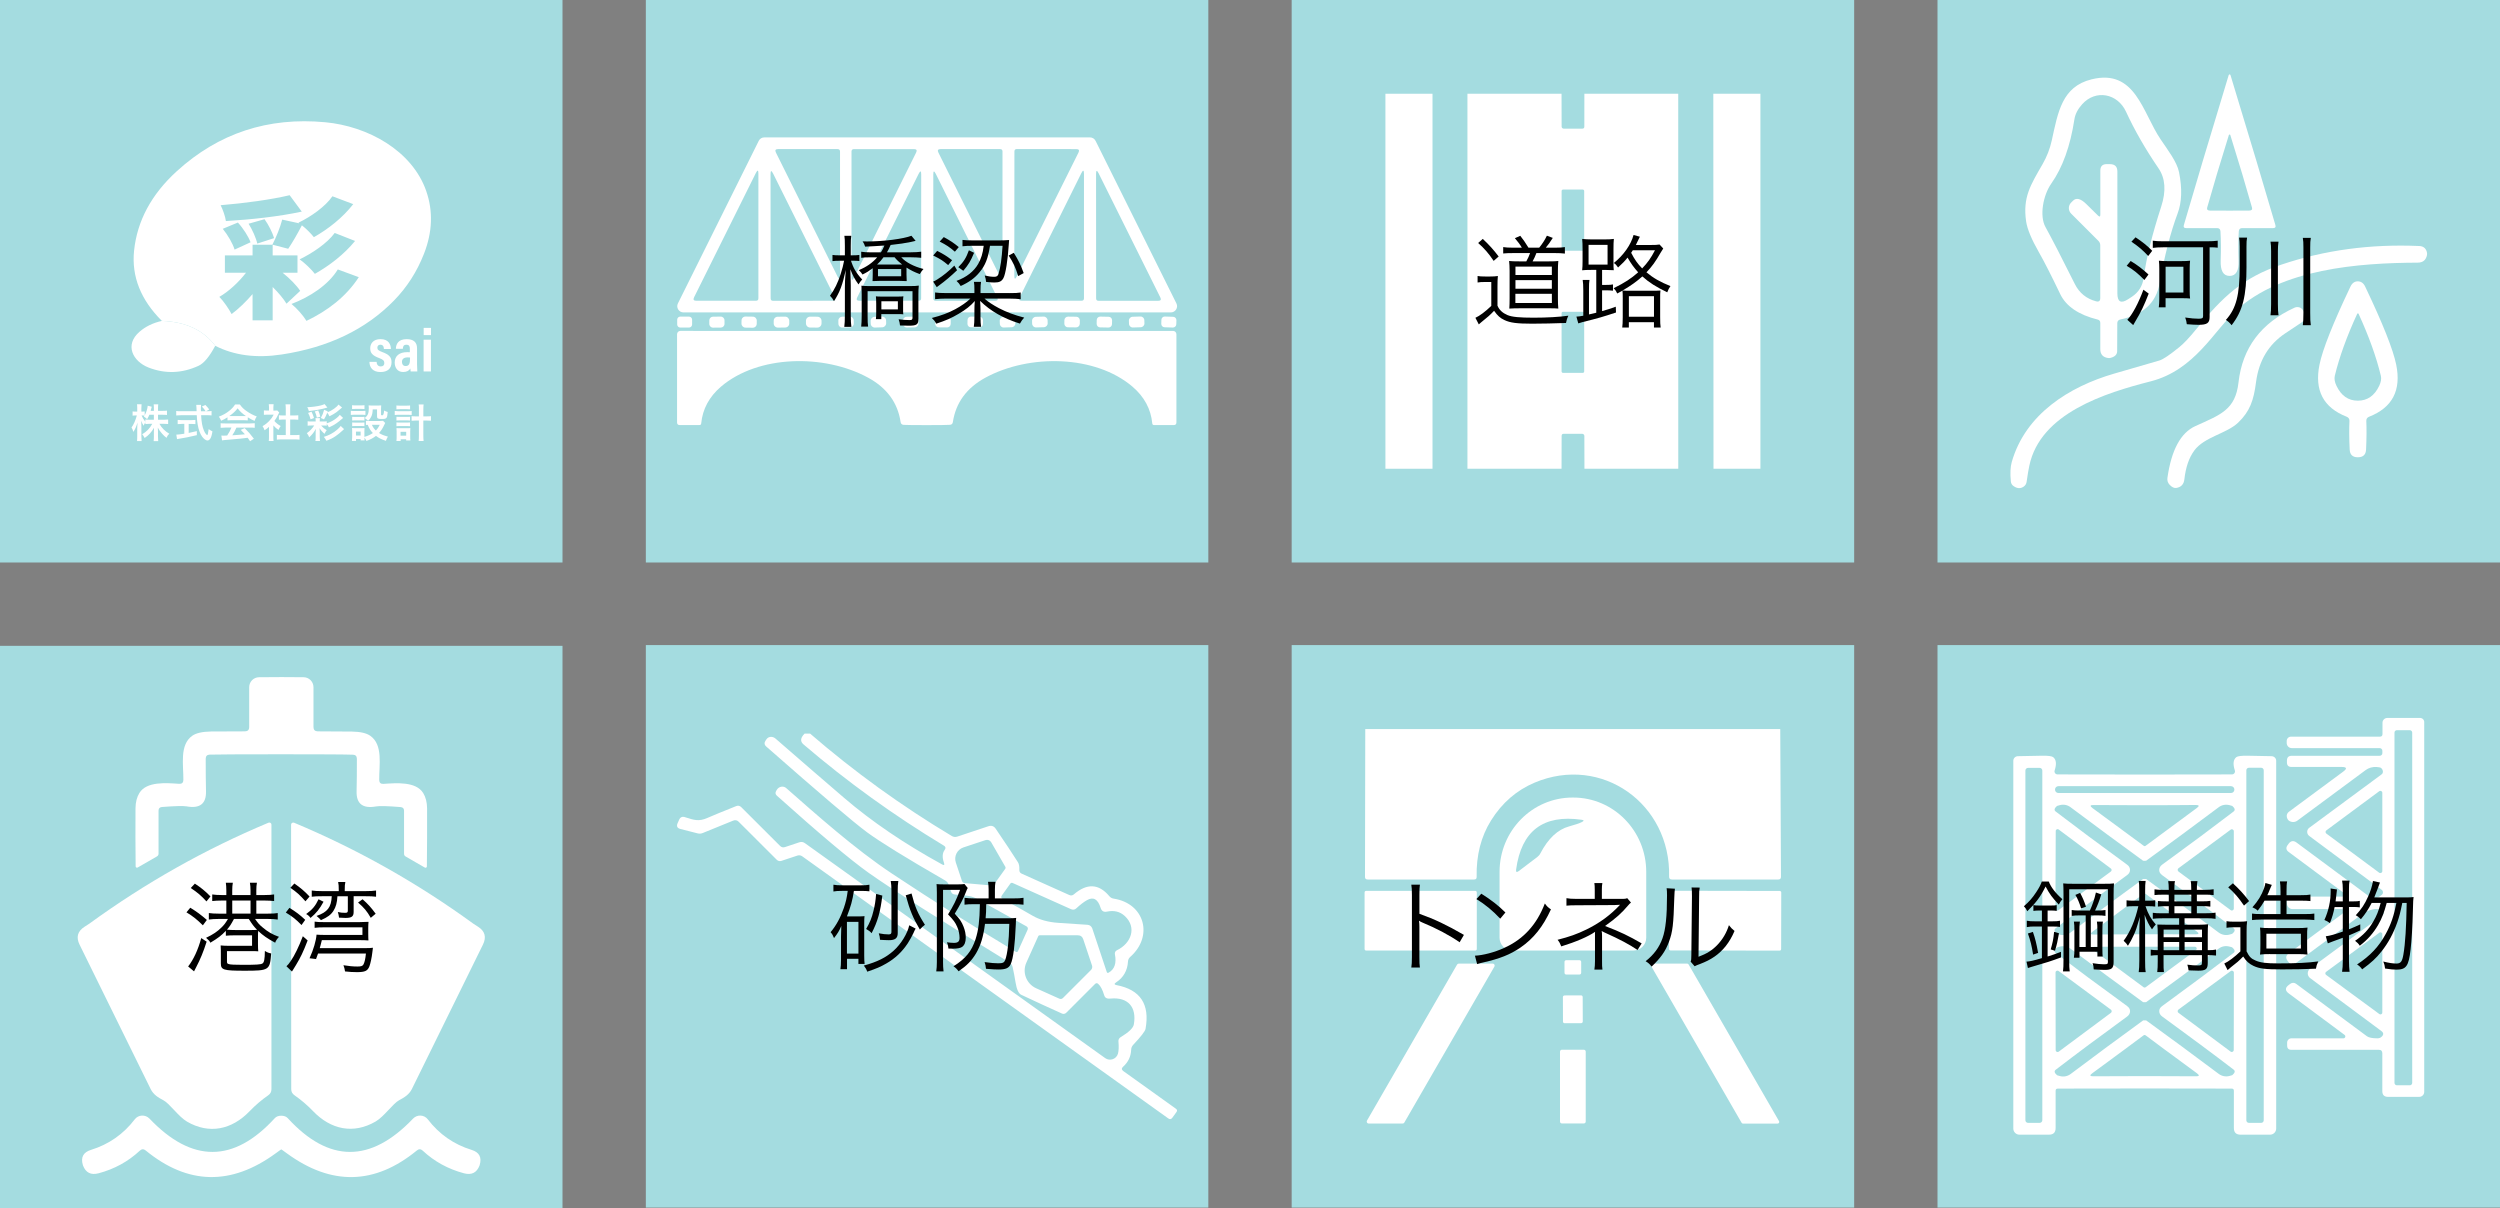
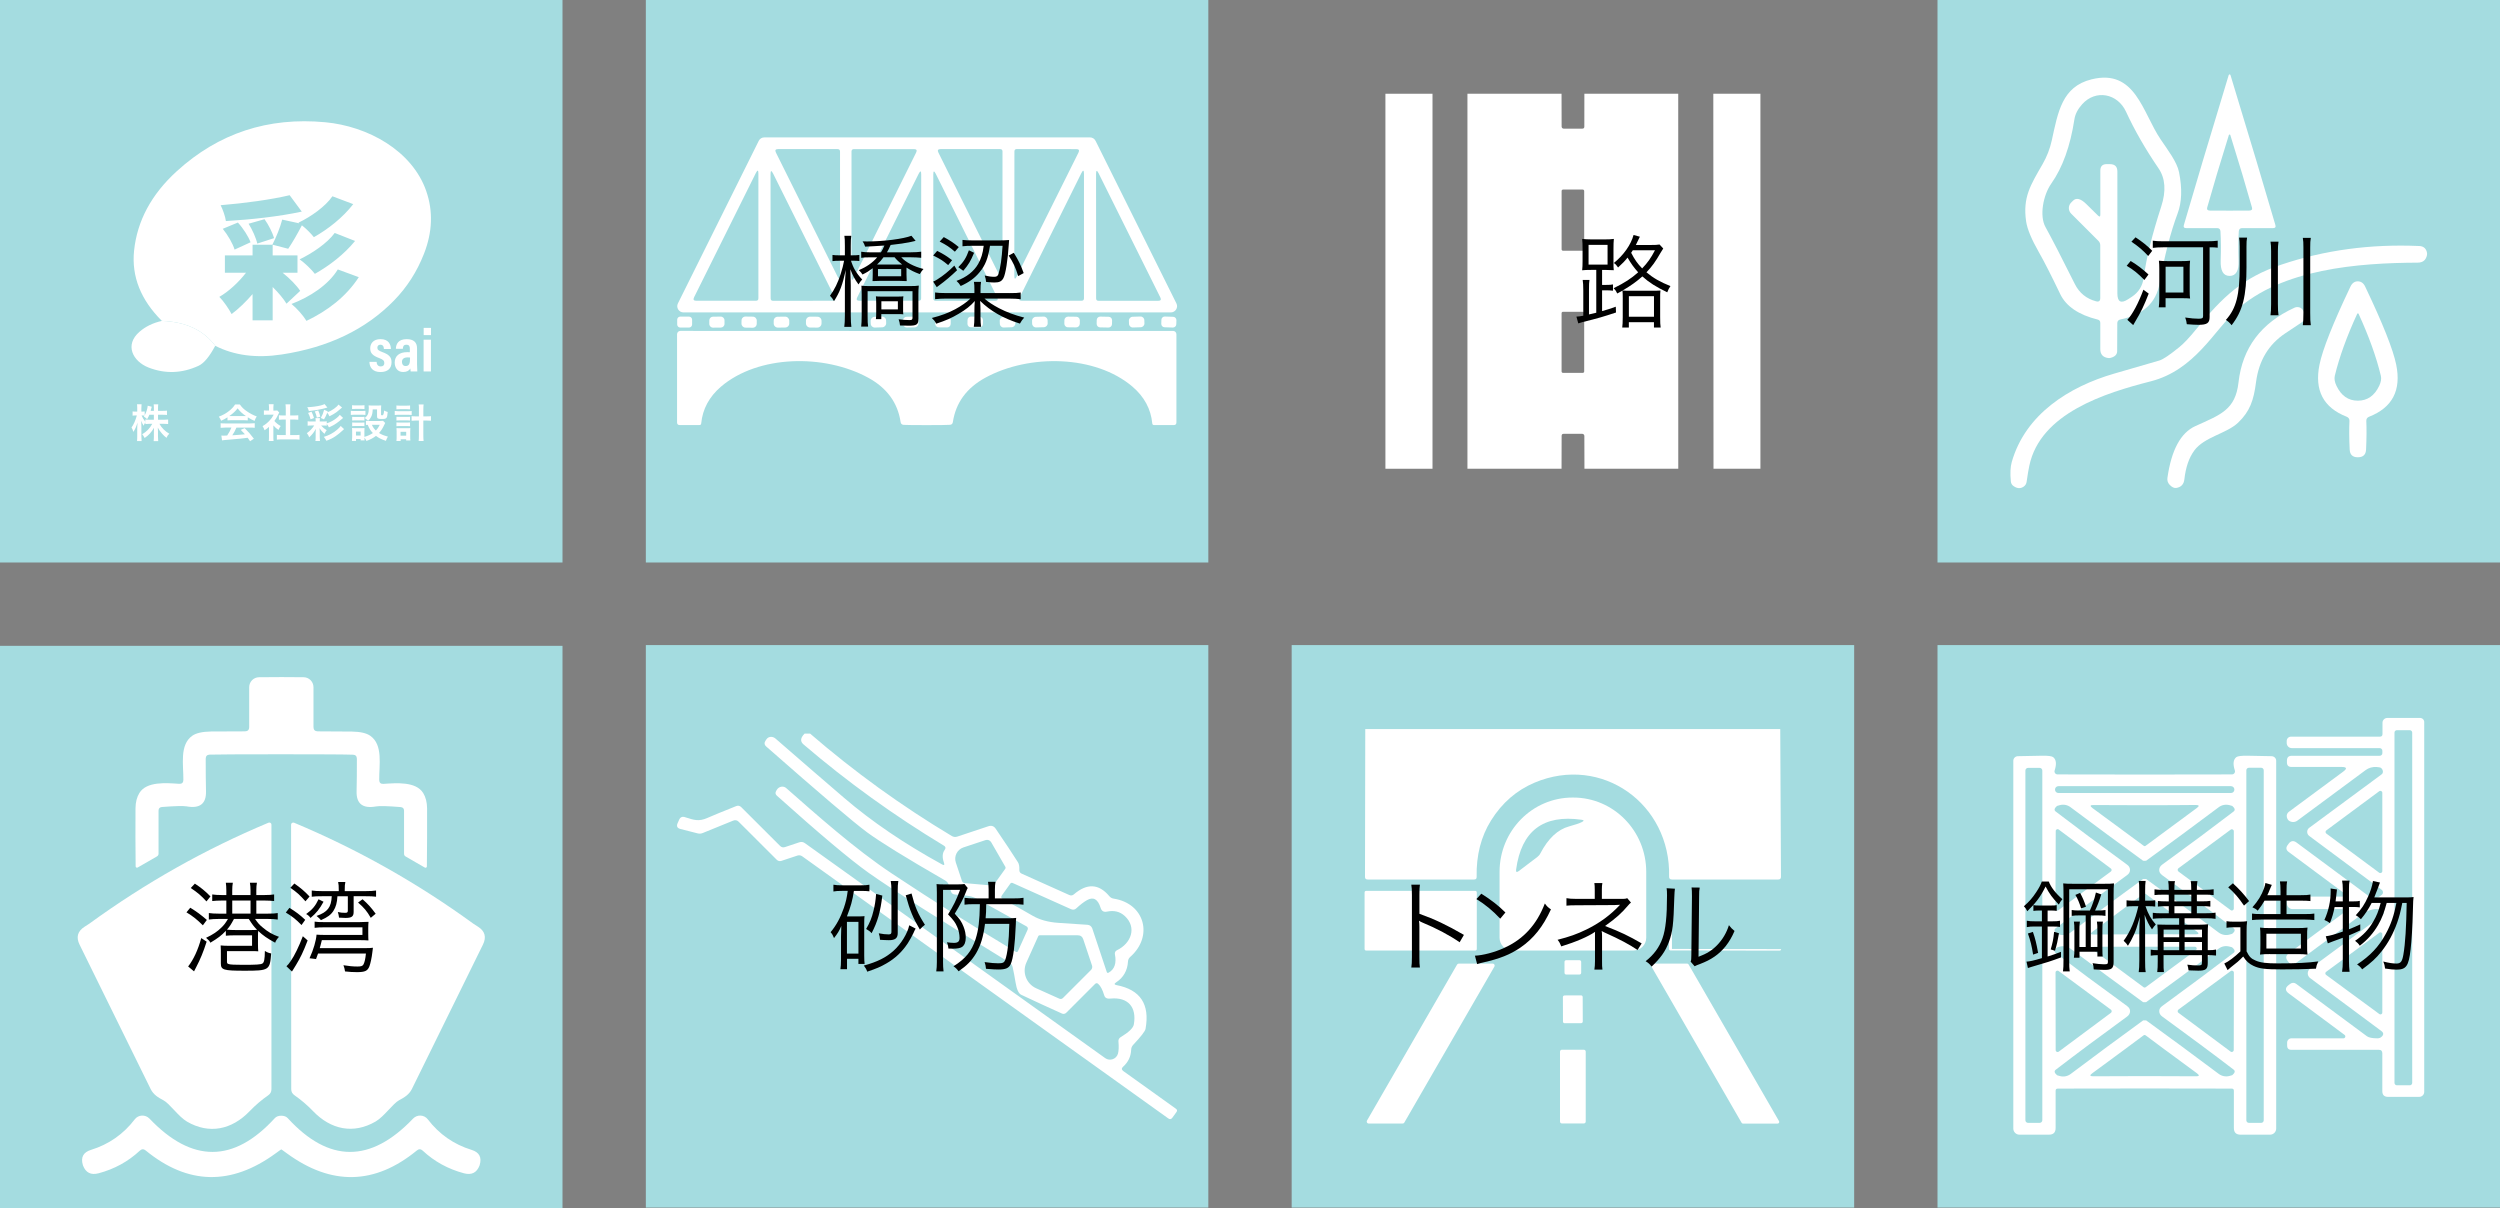
<svg xmlns="http://www.w3.org/2000/svg" id="index-business__picture01" width="1200" height="580" viewBox="0 0 1200 580">
  <rect x="0" y="0" width="1200" height="580" fill="#808080" stroke="none" />
  <rect x="620" y="309.64" width="270" height="270" style="fill:#a4dce0;" />
  <path d="M854.52,349.95l.35,70.9c0,.88-.43,1.31-1.28,1.31h-51.06c-.93,0-1.39-.45-1.36-1.39.85-34.96-32.4-58.66-64.55-45.11-8.69,3.68-15.65,9.73-20.9,18.13-4.83,7.73-7.15,16.77-6.93,27.14.03.83-.37,1.23-1.2,1.23h-51.11c-.88,0-1.31-.43-1.28-1.31l.13-70.9h199.2Z" style="fill:#fff;" />
  <path d="M725.95,456.26c-3.41,0-6.16-2.75-6.16-6.16v-31.6c0-19.7,15.68-35.68,35.04-35.68h.32c19.36,0,35.04,15.97,35.04,35.68v31.6c0,3.41-2.75,6.16-6.16,6.16h-58.07M727.74,417.33c-.19,1.31.27,1.55,1.31.75l8.85-6.72c.64-.48,1.15-1.07,1.49-1.76,3.71-7.12,8.32-11.44,13.78-12.93,2.93-.8,4.99-1.49,6.19-2.11,1.04-.56.99-.91-.16-1.07-18.42-2.64-28.93,5.31-31.46,23.84h0Z" style="fill:#fff;" />
  <path d="M708.86,455.54c0,.4-.32.72-.72.72h-52.42c-.4,0-.72-.32-.72-.72v-27.2c0-.4.32-.72.72-.72h52.42c.4,0,.72.32.72.72v27.2h0Z" style="fill:#fff;" />
-   <path d="M854.95,455.58c0,.41-.32.73-.72.72l-52.42-.09c-.4,0-.72-.33-.72-.72l.05-27.2c0-.41.32-.73.72-.72l52.42.09c.4,0,.72.33.72.72l-.05,27.2h0Z" style="fill:#fff;" />
+   <path d="M854.95,455.58c0,.41-.32.73-.72.72l-52.42-.09c-.4,0-.72-.33-.72-.72l.05-27.2c0-.41.32-.73.72-.72c.4,0,.72.33.72.72l-.05,27.2h0Z" style="fill:#fff;" />
  <path d="M758.96,466.98c0,.45-.37.79-.8.8h-6.4c-.45,0-.79-.38-.8-.81v-5.28c0-.45.38-.79.81-.8h6.4c.45,0,.79.38.8.81v5.28h0Z" style="fill:#fff;" />
  <path d="M673.26,539.31h-16.29c-.72,0-1.17-.77-.83-1.41l43.27-74.92c.16-.27.48-.45.8-.45h16.29c.72,0,1.17.77.83,1.41l-43.27,74.92c-.16.27-.48.45-.8.45h0Z" style="fill:#fff;" />
  <path d="M853.24,539.34h-16.58c-.27,0-.53-.16-.69-.4l-43.41-75.22c-.32-.53.08-1.2.69-1.2h16.58c.27,0,.53.16.69.4l43.41,75.22c.32.53-.08,1.2-.69,1.2h0Z" style="fill:#fff;" />
  <path d="M759.73,490.34c0,.42-.34.76-.77.78l-7.95.03c-.42.01-.77-.33-.78-.77l-.04-11.79c0-.42.34-.76.77-.78l7.95-.03c.42-.01.77.33.78.77l.04,11.79h0Z" style="fill:#fff;" />
  <path d="M760.24,539.26h-10.53c-.51,0-.91-.4-.91-.91v-33.57c0-.51.4-.91.91-.91h10.53c.51,0,.91.4.91.91v33.57c0,.51-.4.91-.91.91h0Z" style="fill:#fff;" />
  <rect x="310" width="270" height="270" style="fill:#a4dce0;" />
  <path d="M525.88,67.61l38.8,78.03c1,1.99-.46,4.32-2.69,4.32h-233.9c-2.23,0-3.68-2.33-2.69-4.32l38.8-78.03c.49-1.02,1.53-1.66,2.66-1.66h156.35c1.13,0,2.17.64,2.66,1.66M372.44,73.23l29.54,59.41c.82,1.64,1.23,1.53,1.23-.31v-59.59c0-.79-.41-1.18-1.18-1.18h-28.54c-1.25,0-1.61.54-1.05,1.66M439.74,73.23c.56-1.13.2-1.66-1.07-1.66h-28.75c-.79,0-1.2.38-1.2,1.18v60.08c0,1.87.41,1.97,1.25.31l29.77-59.9M450.43,73.23l29.54,59.44c.82,1.64,1.23,1.53,1.23-.31v-59.62c0-.79-.38-1.18-1.18-1.18h-28.54c-1.25,0-1.61.56-1.05,1.66M517.67,73.23c.56-1.1.2-1.66-1.05-1.66l-28.52-.03c-.79,0-1.18.38-1.18,1.18l-.05,59.57c0,1.84.41,1.94,1.23.31l29.57-59.36M333.16,142.7c-.56,1.13-.2,1.66,1.07,1.66h28.62c.79,0,1.18-.38,1.18-1.18v-59.8c0-1.84-.41-1.94-1.23-.31l-29.64,59.62M489.46,142.7c-.56,1.1-.2,1.66,1.05,1.66h28.62c.79,0,1.18-.41,1.18-1.18v-59.77c-.03-1.84-.43-1.94-1.25-.31l-29.59,59.59M556.93,142.72l-29.59-59.52c-.82-1.64-1.23-1.53-1.23.31l.03,59.7c0,.79.38,1.18,1.18,1.18h28.57c1.28,0,1.61-.56,1.05-1.66M400.66,142.7l-29.57-59.39c-.82-1.64-1.23-1.53-1.23.31l.05,59.59c0,.79.38,1.18,1.18,1.18l28.52-.03c1.28,0,1.61-.56,1.05-1.66M411.48,142.7c-.56,1.1-.23,1.66,1.02,1.66h28.47c.79,0,1.18-.38,1.18-1.15l.03-59.47c0-1.82-.41-1.92-1.23-.31l-29.46,59.26M478.64,142.72l-29.46-59.26c-.82-1.61-1.2-1.53-1.2.31v59.44c0,.79.38,1.18,1.18,1.18h28.47c1.25,0,1.59-.56,1.02-1.66h0Z" style="fill:#fff;" />
  <path d="M363.23,155.42c-.01,1.07-.88,1.91-1.95,1.89l-3.48-.05c-1.06-.02-1.9-.89-1.89-1.95l.02-1.48c.01-1.07.88-1.91,1.95-1.89l3.48.05c1.06.02,1.9.89,1.89,1.95l-.02,1.48h0Z" style="fill:#fff;" />
  <path d="M332.21,155.74c0,.82-.67,1.49-1.48,1.49h-4.19c-.82,0-1.49-.66-1.49-1.47v-2.3c0-.82.66-1.49,1.48-1.49h4.19c.82,0,1.49.66,1.49,1.47v2.3h0Z" style="fill:#fff;" />
  <path d="M347.77,155.44c0,1-.8,1.79-1.78,1.8l-3.73.03c-.99.01-1.78-.78-1.8-1.78v-1.69c0-1,.79-1.79,1.77-1.8l3.73-.03c.99-.01,1.78.78,1.8,1.78v1.69h.01Z" style="fill:#fff;" />
  <path d="M378.85,155.22c.02,1.09-.85,1.98-1.95,1.99l-3.53.04c-1.08,0-1.97-.86-1.99-1.95v-1.28c-.03-1.09.84-1.98,1.94-1.99l3.53-.04c1.08,0,1.97.86,1.99,1.95v1.28h.01Z" style="fill:#fff;" />
  <path d="M394.33,155.26c0,1.1-.92,1.99-2.01,1.98l-3.48-.02c-1.11-.01-1.98-.91-1.98-2.01v-1.23c0-1.1.92-1.99,2.02-1.98l3.48.02c1.11.01,1.98.91,1.98,2.01v1.23h0Z" style="fill:#fff;" />
-   <path d="M409.8,155.31c.02,1.02-.8,1.84-1.82,1.87l-3.68.05c-1.01.03-1.85-.79-1.87-1.82l-.02-1.53c-.02-1.02.8-1.84,1.82-1.87l3.68-.05c1.01-.03,1.85.79,1.87,1.82l.02,1.53h0Z" style="fill:#fff;" />
  <path d="M425.36,155.1c.03,1.08-.81,1.97-1.87,2.01l-3.53.12c-1.06.04-1.98-.8-2.01-1.87l-.04-1.28c-.03-1.08.81-1.97,1.87-2.01l3.53-.12c1.06-.04,1.98.8,2.01,1.87l.04,1.28h0Z" style="fill:#fff;" />
  <path d="M440.87,155.24c.01,1.04-.8,1.88-1.83,1.9l-3.73.07c-1.04.02-1.89-.8-1.9-1.83l-.03-1.43c-.01-1.04.8-1.88,1.83-1.9l3.73-.07c1.04-.02,1.89.8,1.9,1.83l.03,1.43h0Z" style="fill:#fff;" />
  <path d="M456.33,155.5c-.02.93-.78,1.67-1.71,1.67l-4.04-.04c-.92,0-1.69-.77-1.67-1.71l.02-1.74c.02-.93.78-1.67,1.71-1.67l4.04.04c.92,0,1.69.77,1.67,1.71l-.02,1.74h0Z" style="fill:#fff;" />
  <path d="M471.79,155.59c-.03.89-.75,1.58-1.64,1.58l-4.19-.09c-.89,0-1.58-.75-1.58-1.64l.04-1.89c.03-.89.75-1.58,1.64-1.58l4.19.09c.89,0,1.58.75,1.58,1.64l-.04,1.89h0Z" style="fill:#fff;" />
  <path d="M487.38,155.18c.03,1.02-.76,1.86-1.78,1.9l-3.78.13c-1.01.04-1.88-.75-1.9-1.78l-.05-1.43c-.03-1.02.76-1.86,1.78-1.9l3.78-.13c1.01-.04,1.88.75,1.9,1.78l.05,1.43h0Z" style="fill:#fff;" />
  <path d="M502.88,155.13c.04,1.04-.81,1.91-1.84,1.94l-3.68.1c-1.04.03-1.91-.79-1.94-1.84l-.03-1.33c-.03-1.04.81-1.91,1.84-1.94l3.68-.1c1.04-.03,1.91.79,1.94,1.84l.03,1.33h0Z" style="fill:#fff;" />
  <path d="M518.3,155.43c-.02.95-.81,1.72-1.76,1.72l-3.94-.05c-.97,0-1.73-.79-1.72-1.76l.02-1.64c.02-.95.81-1.72,1.76-1.72l3.94.05c.97,0,1.73.79,1.72,1.76l-.02,1.64h0Z" style="fill:#fff;" />
  <path d="M533.76,155.59c-.03.92-.77,1.64-1.7,1.63l-4.04-.08c-.92,0-1.63-.78-1.63-1.7l.04-1.84c.03-.92.77-1.64,1.7-1.63l4.04.08c.92,0,1.63.78,1.63,1.7l-.04,1.84h0Z" style="fill:#fff;" />
  <path d="M549.33,155.18c.03,1.02-.76,1.86-1.78,1.9l-3.73.12c-1.01.04-1.88-.75-1.9-1.78l-.05-1.48c-.03-1.02.76-1.86,1.78-1.9l3.73-.12c1.01-.04,1.88.75,1.9,1.78l.05,1.48h0Z" style="fill:#fff;" />
  <path d="M564.62,155.66c-.02.88-.78,1.59-1.66,1.56l-3.99-.13c-.89-.03-1.58-.78-1.56-1.66l.06-1.94c.02-.88.78-1.59,1.66-1.56l3.99.13c.89.03,1.58.78,1.56,1.66l-.06,1.94h0Z" style="fill:#fff;" />
  <path d="M444.85,158.89c39.59,0,79.01-.03,118.24-.05.87,0,1.59.72,1.59,1.59v42.33c0,.84-.43,1.28-1.28,1.28h-9.41c-.54,0-.84-.26-.9-.79-.66-6.93-3.84-12.81-9.49-17.65-17.85-15.22-49.49-15.81-70.64-4.3-8.98,4.91-14.17,12-15.58,21.28-.13.84-.59,1.28-1.43,1.33-1.3.1-5.01.15-11.1.15s-9.8-.05-11.13-.13c-.82-.08-1.3-.51-1.43-1.36-1.38-9.28-6.57-16.37-15.58-21.28-21.15-11.51-52.79-10.92-70.64,4.3-5.65,4.86-8.82,10.74-9.49,17.65-.05.54-.33.79-.9.79h-9.41c-.84,0-1.28-.41-1.28-1.28v-42.33c0-.87.72-1.59,1.59-1.59,39.26.05,78.67.05,118.27.05h0Z" style="fill:#fff;" />
  <path d="M405.54,118.13c0-2.74-.05-3.79-.24-4.94h3.31c-.19,1.2-.24,2.54-.24,4.9v4.46h1.01c1.39,0,2.21-.05,3.12-.19v2.93c-1.01-.1-1.92-.14-3.07-.14h-.91c.91,3.26,2.54,6.05,5.33,9.02-.72.77-1.06,1.2-1.78,2.35-1.82-2.5-2.78-4.32-3.89-7.25.14,4.32.19,5.86.19,7.73v14.31c0,2.59.1,4.22.29,5.57h-3.41c.19-1.44.29-2.98.29-5.57v-13.44c0-2.35.05-3.07.43-8.3-1.54,7.1-2.88,10.75-5.66,14.98-.72-1.3-.96-1.58-1.92-2.59,2.21-3.02,3.74-6.14,5.14-10.46.77-2.35,1.3-4.51,1.63-6.34h-2.26c-1.44,0-2.5.05-3.31.19v-2.98c.91.14,1.78.19,3.31.19h2.64v-4.42ZM437.23,121.1c1.97,0,3.79-.1,4.94-.29v2.93c-1.44-.14-3.17-.24-4.85-.24h-4.7c2.21,2.45,6,4.42,10.66,5.62-.62.62-1.25,1.49-1.78,2.45-2.83-1.06-4.03-1.68-6.38-3.12v3.31c0,1.06.05,2.11.1,3.17-.86-.05-1.87-.1-3.26-.1h-9.89c-1.39,0-2.4.05-3.26.1q0-.29.05-.86c0-.38.05-1.3.05-2.3v-3.02c-1.78,1.34-2.78,1.97-4.9,3.02-.48-.77-.86-1.2-1.78-2.11,3.74-1.54,6.48-3.46,8.83-6.14h-3.55c-1.87,0-3.07.05-4.13.24v-2.93c1.25.19,2.45.29,4.32.29h5.14c.77-1.25,1.06-1.78,1.68-3.26-3.65.24-6.62.43-9.26.53-.29-1.01-.62-1.68-1.2-2.54.96.05,1.73.05,2.16.05,7.92,0,17.52-1.25,21.27-2.74l2.02,2.45c-.82.14-1.01.19-2.3.53-2.45.53-5.66,1.01-9.7,1.44-.77,1.78-1.06,2.3-1.78,3.55h11.52ZM413.37,156.77c.14-1.15.24-3.12.24-5.38v-9.94c0-2.16-.05-3.17-.14-4.32,1.06.14,2.16.19,4.22.19h18.77c2.3,0,3.6-.05,4.56-.24-.14,1.15-.19,2.74-.19,4.46v11.67c0,2.54-.86,3.12-4.56,3.12-1.44,0-1.97,0-4.27-.1-.14-1.25-.24-1.73-.67-2.98,2.4.29,3.65.38,5.23.38,1.2,0,1.44-.19,1.44-1.2v-12.67h-21.55v11.67c0,2.74.05,4.22.24,5.33h-3.31ZM420.57,145.49c0-1.39-.05-2.35-.14-3.26.58.1,1.34.14,3.17.14h6.91c1.78,0,2.5-.05,3.12-.14-.14.72-.14,1.34-.14,3.22v2.45c0,1.92,0,2.26.1,2.98-.77-.1-1.39-.1-2.78-.1h-7.78v2.4h-2.59c.1-.82.14-2.06.14-3.6v-4.08ZM424.07,123.5c-.96,1.34-1.78,2.26-3.07,3.46h12c-1.58-1.25-2.54-2.16-3.6-3.46h-5.33ZM421.43,132.62h11.14v-3.46h-11.14v3.46ZM423.06,148.51h7.92v-3.89h-7.92v3.89Z" />
  <path d="M484.51,140.69c2.78,0,4.08-.05,5.42-.29v3.22c-1.68-.19-3.22-.29-5.42-.29h-11.95c1.73,1.54,3.98,3.02,6.96,4.61,3.74,1.92,7.25,3.26,12.1,4.51-.86.91-1.39,1.68-2.06,2.88-7.97-2.5-14.02-5.95-19.11-10.9.1,1.01.19,2.98.19,4.42v3.02c0,2.5.1,3.74.29,4.99h-3.5c.19-1.3.29-2.64.29-4.99v-3.02c0-1.34.05-2.93.19-4.37-1.92,2.26-4.42,4.22-7.82,6.19-3.41,2.02-6.05,3.17-10.71,4.7-.72-1.34-1.01-1.68-2.11-2.74,4.7-1.2,7.97-2.45,11.28-4.22,2.78-1.49,5.62-3.46,7.25-5.09h-11.57c-2.21,0-3.7.1-5.38.29v-3.22c1.3.19,2.74.29,5.38.29h13.49v-1.54c0-1.92-.05-2.69-.24-3.84h3.41c-.19,1.2-.24,2.21-.24,3.94v1.44h13.87ZM455.13,127.25c-2.78-2.3-3.36-2.69-7.2-4.61l1.92-2.21c3.07,1.54,4.51,2.45,7.15,4.46l-1.87,2.35ZM459.4,129.7c-2.74,2.64-5.66,5.14-8.69,7.34q-.38.29-.72.53t-.34.29l-1.73-2.69c.72-.29,1.15-.53,2.06-1.1,2.83-1.78,5.28-3.79,8.11-6.58l1.3,2.21ZM458.34,120.81c-2.54-2.21-4.13-3.26-7.3-4.85l1.97-2.16c3.17,1.73,4.75,2.78,7.2,4.8l-1.87,2.21ZM466.98,117.98c-2.21,0-3.6.05-4.99.24v-3.07c1.3.19,2.74.24,5.14.24h12.34c1.82,0,3.31-.05,4.9-.19-.05.62-.1.96-.14,1.92-.48,7.78-1.54,14.4-2.59,16.37-.86,1.58-1.97,2.11-4.37,2.11-1.1,0-2.26-.1-3.94-.29-.1-1.06-.29-2.02-.67-3.07,1.49.38,3.22.62,4.56.62,1.2,0,1.73-.38,2.06-1.39.91-2.83,1.63-7.58,1.92-13.49h-6c-.91,5.95-2.26,9.46-5.04,12.72-2.21,2.74-4.99,4.75-9.02,6.58-.67-1.1-1.01-1.49-2.02-2.45,4.85-1.78,8.35-4.56,10.42-8.16,1.44-2.64,2.16-4.85,2.64-8.69h-5.18ZM467.56,121.34c-1.68,4.03-2.59,5.57-5.18,8.64l-2.4-1.73c2.69-2.69,3.79-4.51,5.09-8.11l2.5,1.2ZM486.62,121.34c2.35,3.79,3.31,5.81,4.75,9.74l-2.64,1.44c-1.3-4.22-2.35-6.43-4.56-9.84l2.45-1.34Z" />
-   <rect x="620" width="270" height="270" style="fill:#a4dce0;" />
  <polygon points="687.6 45 687.6 225 665 225 665 45 687.6 45 687.6 45" style="fill:#fff;" />
  <path d="M749.54,45l.04,15.77c0,.54.44.98.99.98h8.92c.66,0,.99-.33.99-.99l.02-15.76h45.05l.02,180h-45.04l-.04-15.74c-.01-.57-.46-1.03-1.03-1.03h-8.9c-.66,0-.98.32-.98.98l-.04,15.78h-45.17V45h45.16M760.41,91.68c0-.38-.31-.69-.69-.69h-9.46c-.38,0-.69.31-.69.69v27.99c0,.38.31.69.69.69h9.46c.38,0,.69-.31.69-.69v-27.99M760.41,150.33c0-.37-.31-.68-.68-.68h-9.49c-.37,0-.68.31-.68.68v27.97c0,.37.31.68.68.68h9.49c.37,0,.68-.31.68-.68v-27.97h0Z" style="fill:#fff;" />
  <polygon points="845 45 845 225 822.48 225 822.39 45 845 45 845 45" style="fill:#fff;" />
-   <path d="M709.23,132.48c1.15.19,1.82.24,3.65.24h2.5c1.39,0,2.5-.05,3.6-.24-.14,1.49-.19,2.74-.19,4.99v9.26c.91,2.11,2.45,3.5,4.8,4.51,2.16.91,5.71,1.25,12.58,1.25,6.34,0,12.34-.34,16.66-.96-.62,1.25-.91,2.21-1.15,3.5-4.94.19-12.15.34-16.23.34-7.3,0-10.56-.43-13.3-1.73-2.06-.96-3.31-2.06-4.99-4.46-1.97,2.06-2.88,2.88-6.24,5.57-.34.24-.62.48-1.1.96l-1.63-3.17c1.97-.86,4.8-2.98,7.63-5.71v-11.47h-3.12c-1.58,0-2.3.05-3.46.24v-3.12ZM711.73,114.67c3.22,3.02,5.18,5.23,7.63,8.45l-2.4,2.11c-2.4-3.6-4.46-5.95-7.44-8.59l2.21-1.97ZM730.5,118.89c-.77-1.34-1.87-2.83-3.36-4.56l2.59-1.15c1.49,1.87,2.3,3.07,3.94,5.71h5.14c1.54-1.87,2.74-3.74,3.7-5.76l2.83,1.06c-1.25,2.02-2.26,3.41-3.36,4.7h4.42c2.3,0,3.65-.1,4.75-.29v3.12c-1.58-.19-3.02-.24-4.75-.24h-8.93c-.58,1.58-1.01,2.45-1.82,3.98h7.73c2.3,0,3.7-.05,4.61-.19-.14,1.49-.19,2.98-.19,4.85v13.06c0,1.92.05,3.55.19,4.94-.96-.1-2.16-.14-3.55-.14h-15.27c-1.63,0-3.46.05-4.7.14.1-1.44.14-3.02.14-4.66v-13.49c0-1.68-.1-3.6-.24-4.7,1.1.14,2.64.19,5.04.19h3.22c.82-1.49,1.34-2.64,1.82-3.98h-8.06c-2.3,0-3.36.05-4.85.19v-3.07c1.06.19,2.45.29,4.9.29h4.08ZM727.38,145.44h17.52v-4.42h-17.52v4.42ZM727.42,132h17.47v-4.03h-17.47v4.03ZM727.42,138.58h17.47v-4.13h-17.47v4.13Z" />
  <path d="M766.21,129.55h-2.35c-2.02,0-3.36.05-4.42.19.14-1.3.19-2.59.19-4.46v-5.9c0-1.97-.05-3.31-.19-4.7,1.25.14,2.74.24,4.61.24h5.95c1.97,0,3.36-.05,4.66-.24-.14,1.3-.19,2.5-.19,4.7v6.24c0,2.21,0,3.17.14,4.08q-.91-.1-4.27-.14h-1.34v7.2h1.87c1.78,0,2.54-.05,3.36-.24v3.02c-1.06-.14-2.06-.19-3.41-.19h-1.82v9.98c2.69-.77,3.7-1.06,6.58-2.11l.1,2.78c-6.38,2.11-8.35,2.69-16.08,4.61-.62.19-1.15.34-2.02.62l-.91-3.26c1.1-.05,1.58-.1,3.31-.43v-12.14c0-2.45-.1-3.7-.29-5.04h3.26c-.19,1.06-.24,2.11-.24,4.95v11.62c1.06-.24,1.44-.34,3.5-.82v-20.55ZM762.51,127.01h9.12v-9.46h-9.12v9.46ZM778.93,143.62c0-2.21-.05-3.12-.14-4.13-.96.53-1.3.72-2.5,1.39-.62-1.25-.86-1.63-1.73-2.54,5.42-2.69,8.35-4.61,11.76-7.63-1.92-2.11-3.46-4.22-5.09-7.06-1.39,1.73-2.21,2.59-4.56,4.75-.72-1.1-1.1-1.54-2.02-2.16,4.66-3.74,8.21-8.78,9.46-13.44l3.02.82c-.1.24-.58,1.15-1.34,2.78-.24.53-.34.72-.58,1.2h6.86c2.4,0,3.55-.05,4.51-.24l1.78,1.92c-.48.72-.67,1.01-1.2,1.92-2.5,4.37-4.22,6.77-6.86,9.51,3.26,2.74,6.53,4.61,11.52,6.62-.62.86-1.1,1.78-1.54,2.98-5.42-2.64-8.59-4.61-11.95-7.63-2.74,2.45-5.47,4.42-9.5,6.77,1.15.1,1.78.1,3.79.1h10.46c2.06,0,2.83,0,3.94-.1-.14,1.01-.14,1.78-.14,4.18v8.54c0,2.54.05,3.89.24,5.04h-3.22v-2.54h-12.05v2.54h-3.17c.14-1.15.24-2.45.24-4.9v-8.69ZM781.86,152.02h12.05v-9.84h-12.05v9.84ZM783.73,120.14c-.34.53-.43.72-.77,1.2,1.68,3.26,3.02,5.18,5.28,7.49,2.59-2.69,4.22-4.99,6.14-8.69h-10.66Z" />
  <rect x="930" width="270" height="270" style="fill:#a4dce0;" />
  <path d="M1070.21,35.7c.2,0,.37.14.43.37,9.44,31.02,16.62,55,21.55,71.96.29.97-.09,1.46-1.09,1.46h-14.85c-1.03,0-1.57.52-1.63,1.55-.26,4.38-.29,9.04-.11,13.96.2,4.95-1.23,7.44-4.29,7.44s-4.46-2.49-4.29-7.44c.17-4.92.14-9.59-.11-13.96-.06-1.03-.6-1.55-1.63-1.55h-14.85c-1,0-1.37-.49-1.09-1.46,4.92-16.94,12.1-40.95,21.52-71.96.09-.23.23-.37.46-.37M1070.21,101.11c6.21,0,9.36,0,9.41-.03,1.17-.03,1.6-.49,1.34-1.43-2.78-9.87-6.24-21.49-10.42-34.85-.06-.14-.17-.23-.34-.23s-.29.09-.34.23c-4.18,13.36-7.64,24.98-10.42,34.85-.26.94.2,1.4,1.34,1.43.06,0,3.2.03,9.41.03h0Z" style="fill:#fff;" />
  <path d="M1016.3,155.13l-.06,13.39c0,1.63-1.06,2.72-3.18,3.26-.4.11-.8.14-1.23.06-2.46-.37-3.69-1.77-3.69-4.26v-12.59c0-.86-.43-1.4-1.26-1.6-9.13-2.26-15.14-6.35-17.97-12.22-4.26-8.9-7.67-15.59-10.22-20.06-3.58-6.27-5.61-11.19-6.15-14.82-1.69-11.56,2.12-17.48,7.9-27.5,2.06-3.58,3.52-7.35,4.41-11.36,3-13.76,4.95-25.81,19.03-29.33,21.17-5.29,24.49,15.97,33.25,28.84,3.23,4.81,7.84,10.76,8.81,15.71,1.57,7.87,1.34,14.48-.69,19.83-3.4,9.1-6.29,20.32-8.67,33.62-1.63,9.27-7.9,15.02-18.74,17.23-1,.2-1.52.8-1.55,1.8M1011.21,78.79h1.55c2.37,0,3.58,1.17,3.58,3.55v58.51c0,4.06,1.72,5.01,5.12,2.8l1.8-1.17c3.29-2.15,5.21-5.26,5.75-9.39,1.2-9.18,4.01-20.49,8.38-33.96,2.43-7.47,1.97-13.59-1.34-18.4-6.27-9.18-11.47-18.23-15.57-27.13-4.03-8.73-14.51-10.82-21.03-3.58-2.12,2.37-3.38,4.81-3.75,7.35-1.97,12.82-5.67,23.06-11.07,30.73-3.95,5.61-5.75,15.51-2.83,20.83,3.18,5.75,7.87,14.88,14.11,27.38,2.15,4.32,5.58,7.1,10.24,8.33,1.32.34,1.97-.17,1.97-1.55v-25.35c0-.8-.29-1.49-.83-2.06l-13.13-13.13c-1.46-1.46-1.49-3.83-.03-5.29l.86-.86c1.57-1.63,3.72-1.12,6.44,1.55l5.61,5.52c.74.72,1.12.57,1.12-.46v-21.17c0-2.03,1.03-3.06,3.06-3.06h0Z" style="fill:#fff;" />
  <path d="M974.07,223.6c-.37,1.66-.8,4.21-1.29,7.64-.14,1-.6,1.77-1.43,2.35-1.49,1.03-3.09.94-4.78-.23-.83-.54-1.29-1.32-1.37-2.32-.37-3.86-.23-6.98.46-9.33,6.58-22.95,27.55-36.11,49.16-42.38,12.22-3.55,19.43-5.64,21.63-6.27,1.75-.49,4.98-2.66,9.7-6.5,2.15-1.75,4.81-4.58,7.95-8.44,12.85-15.77,22.46-24.84,40.89-31.07,20.74-7.01,42.86-9.99,66.3-8.96,1.86.09,3.06,1,3.58,2.8.14.52.17,1.03.09,1.52-.49,2.43-1.95,3.63-4.41,3.66-28.53.14-65.27,2.92-87.24,22.95-10.39,9.47-19.8,28.61-40.95,34.02-21.72,5.55-53.02,15.22-58.29,40.55h0Z" style="fill:#fff;" />
  <path d="M1131.73,135.04c1.57,0,2.78.86,3.58,2.58,8.44,17.71,13.42,30.22,14.88,37.46,2.49,12.25-1.83,20.57-13.02,24.95-.94.37-1.4,1.09-1.34,2.09.17,3.66.14,8.21-.11,13.62-.11,2.52-1.43,3.75-3.95,3.75s-3.81-1.23-3.92-3.75c-.26-5.41-.29-9.96-.11-13.62.06-1-.4-1.72-1.34-2.09-11.19-4.38-15.54-12.68-13.05-24.95,1.46-7.24,6.41-19.74,14.85-37.46.8-1.72,2-2.58,3.55-2.58M1131.76,192.33c4.58,0,8.01-2.37,10.27-7.15.86-1.8,1.12-3.4.77-4.84-2.17-9.04-5.75-18.97-10.7-29.76-.06-.09-.17-.14-.31-.14s-.26.06-.31.14c-4.98,10.79-8.56,20.69-10.76,29.73-.34,1.43-.09,3.06.77,4.84,2.26,4.78,5.69,7.18,10.27,7.18h0Z" style="fill:#fff;" />
  <path d="M1053.27,216.25c-2.55,3.43-4.12,8.04-4.78,13.85-.26,2.37-1.57,3.75-3.89,4.12-1,.14-2.03-.34-3.15-1.49-.89-.94-1.26-2.03-1.09-3.32,1.89-13.36,6.35-21.66,13.39-24.87,12.13-5.52,19.26-7.75,20.74-21.03,1.86-16.51,10.79-28.44,26.84-35.8,1.49-.69,3.26-.2,4.06,1.14l.43.69c1.29,2.15.97,3.89-.97,5.18-2.49,1.66-5.09,3.41-7.87,5.24-8.04,5.32-12.73,13.13-14.08,23.43-1.12,8.76-2.95,14.08-8.61,19.49-5.52,5.26-16.2,6.81-21.03,13.36h0Z" style="fill:#fff;" />
  <path d="M1022.73,125.28c3.31,2.02,5.33,3.55,8.54,6.48l-1.97,2.64c-3.22-3.26-5.09-4.8-8.5-6.82l1.92-2.3ZM1031.38,140.93c-2.3,5.9-3.7,8.78-6.34,13.2-.29.48-.62,1.06-1.1,1.92l-2.83-2.54c2.45-2.54,5.33-7.97,7.73-14.45l2.54,1.87ZM1025.04,113.9c3.41,2.26,5.52,3.94,8.02,6.48l-1.92,2.5c-2.74-2.93-4.46-4.42-8.06-6.86l1.97-2.11ZM1038.38,118.7c-2.02,0-3.79.1-5.04.29v-3.46c1.2.19,2.93.29,5.09.29h20.79c2.21,0,3.89-.1,5.28-.29v3.36c-1.15-.14-1.92-.19-3.89-.19v33.46c0,2.93-1.2,3.75-5.38,3.75-1.34,0-3.12-.1-5.57-.29-.14-1.34-.29-1.87-.77-3.22,2.93.43,4.56.58,6.38.58s2.21-.24,2.21-1.3v-32.98h-19.11ZM1036.22,147.5c.14-1.06.24-2.54.24-3.98v-14.35c0-1.73-.05-2.88-.19-4.03,1.2.14,2.21.19,4.03.19h6.91c1.82,0,2.83-.05,4.03-.19-.14,1.15-.19,2.16-.19,3.98v10.56c0,1.63.05,2.59.19,3.6-1.06-.1-2.11-.14-3.65-.14h-8.11v4.37h-3.26ZM1039.49,140.4h8.54v-12.38h-8.54v12.38Z" />
  <path d="M1078.32,127.92c0,14.26-1.78,21.22-7.15,28.18-.91-1.15-1.49-1.68-2.74-2.54,4.99-5.52,6.62-11.95,6.62-25.78v-9.46c0-1.87-.1-2.88-.29-4.27h3.84c-.24,1.2-.29,2.11-.29,4.37v9.5ZM1093.68,116.01c-.19,1.39-.29,2.64-.29,4.51v25.39c0,2.54.1,4.08.29,5.42h-3.84c.19-1.39.29-2.88.29-5.42v-25.39c0-2.16-.1-3.36-.29-4.51h3.84ZM1109.19,114.19c-.24,1.34-.29,2.35-.29,4.66v31.25c0,3.02.05,4.46.29,6h-3.84c.19-1.44.29-3.07.29-6v-31.25c0-2.26-.05-3.31-.29-4.66h3.84Z" />
  <rect y="310" width="270" height="270" style="fill:#a4dce0;" />
  <path d="M135.02,325c2.88,0,6.44.03,10.69.07,2.64,0,4.76,2.16,4.76,4.8v19.12c0,1.34.69,2.02,2.02,2.06,9.08.03,14.52.07,16.34.1,4.15.07,7.13.75,8.94,2.06,6.17,4.35,4.18,14.01,4.25,21.17.03,1.34.69,1.95,2.02,1.88,6.23-.41,15.59-1.23,19.08,4.38,1.23,1.99,1.85,4.45,1.88,7.37.03,9.42,0,18.74-.1,27.89,0,.48-.55.79-.96.55l-9.25-5.34c-.51-.31-.75-.72-.75-1.3v-20.66c0-1.06-.55-1.64-1.61-1.75-6.23-.51-10.17-.62-11.85-.31-6.34,1.13-9.45-1.27-9.32-7.19.1-4.45.17-9.69.14-15.72-.03-1.23-.65-1.88-1.85-1.92-3.19-.14-14.66-.21-34.43-.21s-31.24.07-34.43.17c-1.2.07-1.82.69-1.85,1.92,0,6.03.03,11.27.14,15.72.14,5.96-2.98,8.36-9.32,7.19-1.68-.27-5.62-.17-11.85.31-1.06.1-1.61.69-1.61,1.75v20.66c0,.58-.27.99-.75,1.3l-9.28,5.34c-.41.24-.96-.07-.96-.55-.1-9.15-.14-18.46-.07-27.88.03-2.91.65-5.38,1.88-7.37,3.49-5.62,12.85-4.8,19.08-4.38,1.34.07,1.99-.55,2.02-1.88.07-7.16-1.92-16.82,4.25-21.17,1.82-1.3,4.8-1.99,8.98-2.06,1.82,0,7.26-.03,16.34-.07,1.34-.03,2.02-.72,2.02-2.06v-19.12c0-2.64,2.12-4.8,4.76-4.8,4.25-.03,7.81-.07,10.65-.07h0Z" style="fill:#fff;" />
  <path d="M78.39,528.11c-2.47-1.3-4.73-2.67-6.06-5.34-11.37-23.09-22.75-46.18-34.12-69.3-1.78-3.6-.99-6.47,2.33-8.6,1.44-.92,2.23-1.4,2.33-1.51,26.89-19.56,55.56-35.73,86.02-48.47.69-.27,1.4.21,1.4.92v127.02c0,1.23-.51,2.19-1.54,2.91-3.12,2.16-6.1,4.69-8.94,7.64-8.53,8.87-19.39,11.2-30.04,5-4.11-2.4-8.32-8.67-11.37-10.28h0Z" style="fill:#fff;" />
  <path d="M191.68,528.04c-3.05,1.61-7.26,7.88-11.37,10.28-10.65,6.2-21.51,3.91-30.04-4.97-2.84-2.95-5.82-5.48-8.94-7.64-1.03-.72-1.54-1.68-1.54-2.91l-.07-126.99c0-.69.75-1.16,1.4-.92,30.45,12.74,59.13,28.88,86.02,48.44.1.07.89.58,2.33,1.51,3.32,2.12,4.11,4.97,2.33,8.6-11.34,23.09-22.71,46.18-34.09,69.27-1.34,2.67-3.56,4.04-6.03,5.34h0Z" style="fill:#fff;" />
  <path d="M135.02,535.54c1.34,0,2.4.41,3.12,1.2,19.7,21.51,39.77,21.58,60.15.17,1.99-2.06,5.34-1.88,7.06.38,5.45,7.13,12.47,12.02,21.03,14.66,3.67,1.13,4.97,3.56,3.87,7.26-.03.1-.07.21-.07.24-1.34,3.46-3.8,4.69-7.47,3.73-7.57-2.02-14.18-5.62-19.8-10.86-.92-.86-1.85-.89-2.81-.1-20.18,16.55-40.97,17.03-62.38,1.4-1.75-1.3-2.67-1.92-2.71-1.92s-.96.62-2.71,1.92c-21.41,15.62-42.2,15.14-62.38-1.4-.96-.79-1.88-.75-2.81.1-5.62,5.24-12.23,8.84-19.8,10.86-3.67.96-6.13-.27-7.47-3.73,0-.03-.03-.14-.07-.24-1.1-3.7.21-6.13,3.87-7.26,8.56-2.64,15.59-7.54,21.03-14.66,1.71-2.26,5.07-2.43,7.06-.38,20.38,21.41,40.46,21.34,60.15-.17.72-.79,1.78-1.2,3.12-1.2h0Z" style="fill:#fff;" />
  <path d="M91.32,435.71c3.07,1.87,5.04,3.31,7.97,5.86l-1.92,2.59c-2.64-2.64-4.66-4.32-7.87-6.24l1.82-2.21ZM99.19,451.99c-1.58,4.94-3.07,8.54-5.04,12.29-.58,1.06-.77,1.44-1.01,1.97l-2.83-2.35c2.59-3.31,4.75-7.97,6.29-13.63l2.59,1.73ZM93.53,424.14c3.12,2.06,4.99,3.6,7.49,6.14l-1.92,2.4c-2.54-2.78-4.27-4.27-7.54-6.43l1.97-2.11ZM105.14,441.09c-1.87,0-3.79.1-4.9.29v-3.12c1.1.19,2.93.29,4.9.29h3.5v-6.29h-2.21c-1.73,0-3.31.1-4.56.24v-3.17c1.25.19,2.64.29,4.56.29h2.21v-2.16c0-1.49-.1-2.83-.24-3.74h3.36c-.19.91-.29,2.21-.29,3.74v2.16h8.78v-2.16c0-1.49-.1-2.74-.29-3.74h3.36c-.19.96-.29,2.21-.29,3.74v2.16h3.94c1.87,0,3.5-.1,4.61-.29v3.17c-1.34-.14-2.88-.24-4.56-.24h-3.98v6.29h5.38c2.45,0,3.89-.1,4.9-.29v3.12c-1.25-.19-2.93-.29-4.94-.29h-5.95c1.44,2.06,2.02,2.74,3.65,4.08,2.5,2.11,4.61,3.36,7.83,4.51-.96,1.06-1.63,2.06-1.82,2.83-3.79-2.06-5.76-3.41-8.16-5.66-.1,1.1-.1,1.63-.1,2.88v3.36c0,1.73.05,2.74.14,3.55-1.01-.1-1.68-.1-3.5-.1h-11.52v5.09c0,.72.19.96.91,1.15.77.24,2.78.34,6.86.34,6.38,0,8.4-.14,9.22-.62.86-.53,1.15-1.97,1.2-6.05,1.15.72,1.78.96,3.02,1.2-.58,8.06-.96,8.3-12.77,8.3-10.13,0-11.38-.38-11.38-3.5v-4.85c0-1.25,0-1.97-.1-3.79,1.3.14,2.3.19,4.9.19h10.18v-5.04h-7.97c-1.97,0-3.46.05-4.61.19v-2.35c-2.11,2.26-3.84,3.55-7.44,5.71-.29-.72-.67-1.15-2.06-2.35,3.41-1.63,5.47-3.02,7.54-5.09,1.25-1.25,1.78-1.97,2.98-3.98h-4.27ZM112.3,441.09c-1.44,2.69-1.92,3.46-3.36,5.14,1.01.14,2.59.19,4.03.19h7.73c.96,0,1.39,0,2.69-.1-1.58-1.63-2.3-2.59-3.98-5.23h-7.11ZM120.26,438.54v-6.29h-8.78v6.29h8.78Z" />
  <path d="M138.93,435.76c3.12,1.92,5.09,3.41,7.58,5.76l-1.78,2.5c-2.83-2.88-4.32-4.03-7.54-6l1.73-2.26ZM147.67,451.41c-2.16,5.62-3.41,8.16-5.57,11.76q-1.2,2.02-1.39,2.26-.34.53-.58.91l-2.64-2.54c.91-.86,1.1-1.1,2.06-2.5,1.78-2.54,3.89-6.86,5.81-11.91l2.3,2.02ZM141.29,424.09c2.98,2.06,4.94,3.74,7.3,6.24l-1.97,2.3c-2.64-2.98-4.18-4.42-7.25-6.48l1.92-2.06ZM155.3,432.83c-1.92,3.5-3.36,5.33-6.24,7.78-.67-.91-1.15-1.34-2.11-1.87,2.98-2.16,4.42-3.84,5.95-7.1l2.4,1.2ZM152.66,457.7c-.29.86-.43,1.3-.96,2.64l-3.12-.38c1.92-4.22,3.12-8.35,3.36-11.33.96.1,2.5.14,4.56.14h17.47v-3.65h-18.29c-1.87,0-3.22.05-4.66.24v-2.98c1.15.19,2.26.24,4.66.24h16.8q3.55-.05,4.42-.14c-.1.96-.14,1.73-.14,2.98v2.83c0,1.68.05,2.4.1,3.12-1.44-.1-2.54-.14-4.42-.14h-17.95c-.48,2.02-.67,2.59-1.01,3.84h21.55c1.87,0,3.12-.05,3.98-.19-.14.77-.19,1.1-.29,2.26-.24,2.3-.91,5.38-1.39,6.62-.86,2.26-2.16,2.83-6,2.83-1.63,0-3.79-.1-5.71-.34-.19-1.2-.34-1.87-.77-2.98,2.59.43,4.66.62,6.72.62,1.82,0,2.5-.24,2.93-1.06.53-1.1.86-2.45,1.15-5.18h-22.99ZM162.6,427.07c0-1.82-.05-2.54-.29-3.7h3.46c-.24,1.1-.29,1.82-.29,3.7v.67h9.89c2.4,0,3.84-.1,5.14-.29v2.98c-1.39-.19-2.83-.24-5.09-.24h-5.67v7.54c0,2.21-.96,2.88-3.94,2.88-.86,0-1.82-.05-3.07-.14-.14-1.15-.29-1.82-.58-2.69,1.34.29,2.21.38,3.55.38.96,0,1.25-.24,1.25-1.1v-6.86h-4.99c-.19,3.17-.72,5.09-1.92,7.01-1.2,1.87-2.78,3.07-6,4.46q-.53-.72-2.11-2.02c5.28-1.82,7.06-4.13,7.3-9.46h-4.56c-2.35,0-3.7.05-5.04.24v-2.98c1.3.19,2.74.29,5.14.29h7.82v-.67ZM174.03,431.63c2.69,2.4,4.03,3.89,6.29,6.96l-2.35,1.97c-1.87-3.26-3.22-4.85-6.1-7.34l2.16-1.58Z" />
  <rect x="930" y="309.64" width="270" height="270" style="fill:#a4dce0;" />
  <path d="M1124.83,498.41c.89,0,1.27-1.15.55-1.67l-26.76-19.88c-1.84-1.35-1.84-2.73,0-4.09l.78-.58c.81-.58,1.9-.58,2.68,0l34.04,25.2c.89.66,2.59,1.01,5.06,1.01.81,0,1.5-.26,2.04-.81,1.01-.95.95-1.87-.17-2.7l-34.18-25.41c-1.53-1.12-1.53-3.42,0-4.55l34.44-25.44c1.35-.98,1.27-1.84-.2-2.56-1.24-.63-2.68-.78-4.26-.4-1.9.43-3.63,1.21-5.21,2.36l-31.85,23.56c-1.24.89-2.27.72-3.17-.49l-.6-.78c-.98-1.35-.81-2.53.55-3.54l25.38-18.73c2.3-1.7,2.01-2.56-.83-2.56h-22.7c-1.32,0-2.45-.95-2.65-2.27l-.12-.81c-.23-1.52.92-2.91,2.47-2.91h24.37c1.93,0,2.13-.58.58-1.73l-26.53-19.71c-1.21-.89-1.38-1.96-.55-3.19.17-.26.32-.46.46-.63,1.12-1.58,2.45-1.78,3.97-.63l34.82,25.84c1.44,1.09,3.45,1.09,4.92.03l1.04-.78c.83-.6.83-1.87,0-2.47l-34.76-25.84c-1.32-.98-1.32-2.93,0-3.91l34.73-25.64c.95-.69.81-2.22-.29-3.11-.26-.2-.98-.35-2.1-.43-1.9-.14-3.77.37-5.29,1.5l-32.74,24.23c-1.09.83-2.62.89-3.86.17-.55-.32-.95-.89-1.18-1.76-.26-.98.12-2.01.92-2.62l26.04-19.25c2.1-1.52,1.84-2.3-.75-2.3h-24c-1.47,0-2.19-.72-2.19-2.19v-.81c0-1.58.78-2.36,2.33-2.36h42.21c.69,0,1.27-.55,1.27-1.24v-1.15c0-.72-.58-1.29-1.29-1.29h-42.18c-1.35,0-2.45-1.09-2.45-2.45v-.98c0-1.15.92-2.07,2.07-2.07h42.67c.83,0,1.24-.43,1.24-1.27v-5.41c0-1.27,1.04-2.3,2.33-2.3h15.71c1.09,0,1.99.86,1.99,1.96v177.53c0,1.32-1.06,2.39-2.39,2.39h-14.99c-1.81,0-2.73-.92-2.73-2.73v-18.18c0-1.12-.55-1.67-1.64-1.67h-41.98c-1.38,0-2.07-.69-2.07-2.07v-1.38c0-1.15.92-2.07,2.07-2.07h24.95M1157.86,351.64c0-.63-.52-1.15-1.15-1.15h-6.21c-.63,0-1.15.52-1.15,1.15v168.15c0,.63.52,1.15,1.15,1.15h6.21c.63,0,1.15-.52,1.15-1.15v-168.15M1142.04,418.91c.6.43,1.47,0,1.47-.75v-37.63c0-.75-.86-1.18-1.47-.75l-25.41,18.82c-.49.37-.49,1.12,0,1.5l25.41,18.82M1142.1,486.75c.58.43,1.41.03,1.41-.72v-37.63c0-.75-.83-1.15-1.41-.72l-25.58,18.82c-.49.35-.49,1.09,0,1.44l25.58,18.82h0Z" style="fill:#fff;" />
  <path d="M1029.48,371.78c26.15-.03,40.11-.03,41.86-.06,1.01,0,1.7-.98,1.38-1.93-1.01-3.08-.75-5.21.72-6.36.6-.49,2.39-.72,5.29-.69,4.14.06,8.06.14,11.71.23,1.18.06,2.13,1.01,2.13,2.19v176.55c0,1.61-1.32,2.93-2.93,2.93h-14.16c-2.16,0-3.22-1.06-3.22-3.22v-17.84c0-.72-.35-1.06-1.06-1.06-13.9-.03-27.79-.06-41.72-.06s-27.82.03-41.69.06c-.72,0-1.09.35-1.09,1.06v17.84c0,2.16-1.06,3.22-3.22,3.22h-14.16c-1.61,0-2.93-1.32-2.93-2.93v-176.55c0-1.18.95-2.13,2.13-2.19,3.65-.09,7.57-.17,11.71-.23,2.91-.03,4.69.2,5.29.69,1.47,1.15,1.73,3.28.72,6.36-.32.95.37,1.93,1.38,1.93,1.76.03,15.71.06,41.86.06M980.31,369.85c0-.69-.58-1.27-1.27-1.27h-5.58c-.69,0-1.27.58-1.27,1.27v167.86c0,.69.58,1.27,1.27,1.27h5.58c.69,0,1.27-.58,1.27-1.27v-167.86M1086.59,369.76c0-.69-.55-1.24-1.24-1.24h-5.87c-.69,0-1.24.55-1.24,1.24v167.98c0,.69.55,1.24,1.24,1.24h5.87c.69,0,1.24-.55,1.24-1.24v-167.98M1072.5,378.97c0-.89-.72-1.61-1.61-1.61h-82.87c-.89,0-1.61.72-1.61,1.61v.06c0,.89.72,1.61,1.61,1.61h82.87c.89,0,1.61-.72,1.61-1.61v-.06M1022.4,417.64c0,.92-.46,1.73-1.44,2.45-13.24,9.64-24.66,18.13-34.24,25.46-.89.66-.66,1.55.63,2.68.03.03.52.17,1.41.4,1.76.46,3.63.09,5.09-1.01,11.88-8.92,23.51-17.49,34.82-25.69h1.47c11.34,8.2,22.93,16.77,34.82,25.69,1.47,1.09,3.34,1.47,5.09,1.01.92-.23,1.38-.35,1.41-.4,1.32-1.09,1.52-1.99.63-2.68-9.58-7.34-21-15.83-34.24-25.46-.95-.72-1.44-1.52-1.44-2.45,0-1.06.49-1.93,1.44-2.62,13.26-9.64,24.66-18.13,34.27-25.49.86-.66.66-1.55-.63-2.68-.06-.03-.52-.17-1.41-.4-1.78-.43-3.65-.09-5.09,1.01-11.91,8.92-23.51,17.49-34.84,25.69,0,.03-.26.03-.75.03-.46,0-.69,0-.72-.03-11.31-8.2-22.9-16.77-34.82-25.69-1.44-1.09-3.31-1.47-5.09-1.01-.89.23-1.35.37-1.41.4-1.29,1.12-1.5,2.01-.63,2.68,9.61,7.34,21,15.85,34.24,25.49.98.69,1.44,1.55,1.44,2.62M1029.42,386.51c-9.87,0-18.04-.03-24.54-.09-1.67-.03-1.81.46-.46,1.47,12.72,9.32,20.89,15.34,24.49,18.04.2.14.4.23.6.23.12,0,.26-.09.46-.23,3.6-2.7,11.74-8.72,24.49-18.07,1.35-.98,1.18-1.47-.49-1.47-6.5.06-14.67.12-24.54.12M988.16,398.16c-.58-.43-1.41,0-1.41.72l-.14,37.29c0,.72.83,1.15,1.41.72l25.2-18.56c.46-.35.49-1.06,0-1.44l-25.06-18.73M1070.71,436.86c.63.49,1.52.03,1.52-.75v-37.12c0-.78-.89-1.24-1.52-.75l-25.06,18.53c-.49.4-.49,1.15,0,1.55l25.06,18.53M1029.42,448.43c9.84,0,17.98,0,24.46.06,1.67,0,1.81-.46.46-1.47-12.69-9.26-20.83-15.25-24.43-17.95-.17-.12-.32-.2-.43-.2-.23,0-.43.09-.6.2-3.57,2.7-11.71,8.72-24.37,18.07-1.35.98-1.18,1.47.49,1.44,6.47-.06,14.62-.12,24.43-.14M1022.43,485.34c0,1.04-.49,1.93-1.44,2.62-13.24,9.64-24.63,18.13-34.21,25.49-.89.66-.69,1.55.63,2.68.03.03.49.17,1.41.4,1.76.46,3.63.09,5.09-1.01,11.88-8.95,23.48-17.49,34.79-25.72h1.47c11.31,8.2,22.93,16.75,34.82,25.67,1.47,1.09,3.34,1.47,5.09,1.01.89-.23,1.38-.37,1.41-.4,1.29-1.12,1.52-2.01.63-2.68-9.58-7.34-21-15.82-34.24-25.46-.98-.69-1.44-1.55-1.44-2.62-.03-.92.46-1.73,1.41-2.42,13.24-9.67,24.66-18.16,34.24-25.49.86-.69.66-1.58-.66-2.68-.03-.06-.49-.17-1.41-.4-1.76-.46-3.63-.09-5.06,1.01-11.88,8.92-23.48,17.49-34.82,25.69,0,.03-.23.03-.69.03-.49,0-.75,0-.78-.03-11.31-8.2-22.93-16.75-34.82-25.67-1.44-1.06-3.34-1.44-5.09-.98-.89.23-1.35.35-1.41.4-1.29,1.09-1.5,1.99-.63,2.68,9.61,7.34,21,15.8,34.27,25.44.95.69,1.44,1.5,1.44,2.45M1028.9,473.86c.32.23.72.23,1.04,0l24.11-17.81c.69-.52.35-1.61-.52-1.61h-48.11c-.86,0-1.24,1.09-.55,1.61l24.03,17.81M988.13,466.09c-.63-.46-1.5-.03-1.47.75l.06,37.2c0,.78.86,1.21,1.47.75l25.06-18.64c.49-.37.49-1.12,0-1.5l-25.12-18.56M1070.68,504.76c.63.49,1.5.03,1.52-.75l.06-37.15c0-.78-.89-1.24-1.53-.75l-25.09,18.5c-.49.4-.49,1.15,0,1.52l25.03,18.62M1029.39,516.53c9.9,0,18.13.03,24.63.09,1.7.03,1.84-.46.49-1.47-12.78-9.38-20.98-15.42-24.57-18.16-.2-.12-.4-.2-.6-.2-.12,0-.26.09-.46.2-3.6,2.73-11.8,8.78-24.57,18.16-1.38.98-1.21,1.47.46,1.47,6.53-.06,14.73-.09,24.63-.09h0Z" style="fill:#fff;" />
  <path d="M677.43,464.4c.19-1.3.29-2.45.29-5.04v-29.81c0-2.54-.1-3.7-.29-4.9h4.13c-.19,1.25-.24,2.26-.24,4.99v8.98c7.39,2.64,12.96,5.28,21.36,10.13l-2.06,3.55c-4.51-3.17-11.14-6.72-17.91-9.5-.72-.29-1.06-.48-1.49-.82l-.1.05c.14.96.19,1.63.19,2.83v14.45c0,2.69.05,3.74.24,5.09h-4.13Z" />
  <path d="M707.96,458.73c3.74-.14,9.5-1.63,13.97-3.7,9.26-4.13,15.7-11.18,19.59-21.36,1.1,1.49,1.58,1.92,2.93,2.83-3.84,8.35-8.3,13.97-14.64,18.34-4.94,3.36-9.89,5.33-17.91,7.15-1.3.29-1.68.38-2.88.77l-1.06-4.03ZM711.03,428.97c5.14,3.26,8.11,5.62,11.57,9.02l-2.5,2.98c-3.46-3.75-7.25-6.87-11.42-9.41l2.35-2.59Z" />
  <path d="M765.3,465.41c.19-1.15.29-2.4.29-4.08v-13.54c0-.24,0-.29.05-.53-3.07,2.21-9.31,4.9-16.23,7.01-.62-1.54-.86-2.02-1.78-3.17,5.81-1.49,9.22-2.69,13.87-4.95,6.14-2.98,11.47-6.86,16.13-11.86-1.25.1-2.02.14-2.74.14l-18.34.1c-2.16,0-3.31.05-4.66.19v-3.6c1.25.24,2.64.34,4.66.34h8.93v-4.32c0-1.58-.05-2.3-.19-3.26h3.84c-.19,1.01-.24,1.73-.24,3.17v4.42h10.08c1.01,0,1.49-.1,2.11-.34l1.78,2.11c-.72.62-.82.72-1.3,1.3-3.22,3.79-5.71,6.05-11.14,9.94,7.39,2.83,11.47,4.8,17.57,8.35l-1.97,3.17c-3.98-2.69-8.16-4.94-15.84-8.4-.24-.1-.72-.34-1.39-.72.14.72.19,1.3.19,2.45v11.91c0,2.11,0,2.88.19,4.18h-3.89Z" />
  <path d="M803.96,426.57q-.19,1.2-.29,4.13c-.38,13.01-.77,16.56-2.59,21.41-1.63,4.46-3.94,7.68-8.3,11.86-.96-1.25-1.44-1.68-2.88-2.59,3.94-3.12,6.53-6.58,8.11-11.04,1.49-4.18,2.16-10.46,2.16-20.59,0-1.73-.05-2.3-.19-3.41l3.98.24ZM815.87,426.04c-.24,1.15-.29,2.02-.29,4.22l-.29,28.99c3.98-1.49,6.43-3.02,8.93-5.57,2.64-2.74,4.51-5.9,5.67-9.6,1.01,1.3,1.39,1.73,2.69,2.78-2.35,5.52-5.52,9.5-9.65,12.34-2.11,1.44-4.03,2.4-6.86,3.5q-.86.34-1.54.58c-.58.24-.67.29-1.1.53l-1.92-2.21c.29-.82.34-1.2.34-3.26l.29-28.08q0-3.12-.19-4.27l3.94.05Z" />
  <path d="M983.42,423.16c1.01,2.69,3.31,5.67,6.53,8.45-.67.77-1.2,1.54-1.73,2.59-3.31-3.55-4.32-4.9-6.34-8.69-2.45,4.94-4.42,7.58-8.78,11.9-.62-1.25-.91-1.68-1.63-2.4,2.64-2.35,4.08-3.98,5.95-6.82,1.39-2.11,2.11-3.5,2.64-5.04h3.36ZM980.11,444.72h-3.26c-1.82,0-2.78.05-3.98.29v-3.07c1.1.24,2.06.29,3.98.29h3.26v-5.18h-1.39c-1.06,0-1.87.05-2.69.19v-2.78c.77.14,1.34.19,2.69.19h5.81c1.39,0,1.97-.05,2.69-.19v2.78c-.82-.14-1.54-.19-2.74-.19h-1.63v5.18h2.21c1.87,0,2.74-.05,3.74-.29v2.98c-1.1-.14-2.11-.19-3.74-.19h-2.21v14.4c2.35-.72,3.5-1.15,6.43-2.26v2.69c-4.9,1.82-6.58,2.35-14.21,4.56-.96.29-1.01.29-1.68.53l-.67-3.07c1.63-.1,3.12-.43,7.39-1.68v-15.17ZM975.89,458.21c-.67-4.27-1.25-6.62-2.5-10.13l2.4-.77c1.1,3.22,1.68,5.38,2.5,10.08l-2.4.82ZM984.34,455.71c.96-3.26,1.3-4.94,1.63-8.45l2.35.72c-.67,3.79-1.01,5.33-1.92,8.4l-2.06-.67ZM990.48,429.31c0-2.88-.05-3.89-.14-5.28,1.3.14,2.26.19,4.99.19h14.21c3.22,0,3.94-.05,5.18-.19-.14,1.39-.19,3.02-.19,5.66v32.12c0,2.93-.91,3.74-4.22,3.74-1.34,0-3.26-.1-5.33-.24-.05-1.25-.14-1.82-.53-2.98,1.82.29,4.08.53,5.33.53,1.82,0,2.02-.14,2.02-1.3v-34.71h-18.58v33.79c0,3.02.05,4.37.24,5.62h-3.22c.19-1.44.24-2.83.24-5.62v-31.35ZM1003.15,437.04c1.34-2.98,2.16-5.33,2.88-8.64l2.59.91c-1.01,3.26-1.78,5.18-2.98,7.73h1.25c1.73,0,2.59-.05,3.74-.24v2.83c-1.15-.19-2.16-.24-3.74-.24h-3.31v15.17h3.17v-7.78c0-2.21-.05-3.36-.24-4.42h2.88c-.19,1.06-.24,2.16-.24,4.42v8.69c0,1.78.05,3.07.14,3.65h-2.54v-2.3h-8.59v2.88h-2.69c.19-1.25.24-2.45.24-4.22v-8.74c0-2.06-.05-3.22-.24-4.37h2.88c-.19,1.1-.24,2.11-.24,4.37v7.82h3.02v-15.17h-2.93c-1.58,0-2.64.05-3.79.24v-2.83c.96.19,2.02.24,3.84.24h4.9ZM998.45,428.59c1.25,2.35,1.87,3.74,2.83,6.62l-2.35.82c-.82-2.64-1.54-4.37-2.74-6.48l2.26-.96Z" />
  <path d="M1029.84,434.97c1.3,3.84,2.69,6.24,4.94,8.79-.72.77-1.1,1.2-1.82,2.35-1.54-2.21-2.35-3.89-3.55-7.01.14,2.26.24,5.18.24,7.44v14.5c0,2.59.05,4.27.29,5.57h-3.36c.19-1.34.29-3.12.29-5.57v-13.44c0-2.3.1-4.99.29-7.49-1.58,5.38-1.92,6.43-2.98,8.74-.91,2.02-1.63,3.31-2.78,5.14-.62-1.01-.91-1.34-2.06-2.4,3.22-4.37,5.57-9.94,7.06-16.61h-2.35c-1.44,0-2.5.05-3.31.19v-3.02c.86.14,1.78.19,3.31.19h2.78v-4.56c0-2.69-.05-3.94-.24-4.94h3.31c-.19,1.2-.24,2.54-.24,4.94v4.56h1.68c1.39,0,2.26-.05,3.17-.19v3.02c-.96-.14-1.87-.19-3.12-.19h-1.54ZM1038,440.78c-2.11,0-3.26.05-4.66.24v-2.88c1.25.19,2.4.24,4.56.24h3.12v-3.41h-1.2c-1.78,0-2.83.05-4.03.19v-2.69c1.15.14,2.26.19,4.03.19h1.2v-3.22h-2.64c-1.78,0-2.98.05-4.22.19v-2.74c1.15.19,2.3.24,4.22.24h2.64c-.05-2.26-.1-3.17-.29-4.18h3.26c-.24,1.01-.29,1.87-.29,4.18h8.11c-.05-2.69-.05-3.22-.29-4.18h3.26c-.24,1.2-.29,2.26-.29,4.18h3.84c1.87,0,2.98-.1,4.22-.29v2.83c-1.34-.19-2.3-.24-4.22-.24h-3.84v3.22h2.45c1.73,0,2.88-.05,4.03-.24v2.78c-1.1-.19-2.21-.24-4.03-.24h-2.45v3.41h4.32c2.16,0,3.31-.05,4.66-.29v2.98c-1.44-.24-2.45-.29-4.71-.29h-10.18v3.12h6.72c1.87,0,3.46-.1,4.61-.24-.14,1.1-.19,2.5-.19,4.9v7.54h.38c1.68,0,2.4-.05,3.6-.29v2.88c-1.3-.14-2.3-.19-3.6-.19h-.38v3.74c0,2.98-.91,3.7-4.56,3.7-1.49,0-2.79-.05-4.66-.14-.1-.91-.29-1.87-.58-2.74,2.06.29,3.5.38,5.09.38s1.92-.19,1.92-1.34v-3.6h-18.43v2.83c0,3.07,0,3.89.19,5.28h-3.22c.19-1.54.24-2.78.24-5.28v-2.83c-1.34,0-2.35.1-3.36.24v-2.88c1.01.19,1.87.24,3.36.24v-7.68c0-1.92-.05-3.07-.19-4.61,1.2.05,2.78.1,5.23.1h5.23v-3.12h-8.02ZM1046.02,446.2h-7.49v3.7h7.49v-3.7ZM1046.02,452.16h-7.49v3.94h7.49v-3.94ZM1051.83,432.67v-3.22h-8.11v3.22h8.11ZM1051.83,438.38v-3.41h-8.11v3.41h8.11ZM1056.96,449.9v-3.7h-8.35v3.7h8.35ZM1056.96,456.09v-3.94h-8.35v3.94h8.35Z" />
  <path d="M1068.72,442.17c1.15.19,1.92.24,3.7.24h2.5c1.44,0,2.5-.05,3.7-.24-.19,1.54-.24,2.69-.24,5.09v9.41c1.2,2.5,2.16,3.5,4.27,4.37,2.4,1.06,5.18,1.39,10.8,1.39,8.69,0,14.64-.29,19.3-.96-.77,1.78-.82,2.02-1.1,3.5-5.04.24-10.56.34-16.23.34-8.16,0-10.85-.34-13.73-1.68-2.06-.96-3.55-2.3-4.95-4.51-2.16,2.21-3.12,3.02-5.76,5.04-.43.34-.96.77-1.73,1.49l-1.58-3.17c2.02-.91,4.94-3.12,7.73-5.81v-11.57h-3.17c-1.58,0-2.4.05-3.5.24v-3.17ZM1071.79,423.98c3.22,2.98,5.18,5.14,7.78,8.54l-2.45,2.16c-2.59-3.79-4.37-5.86-7.58-8.78l2.26-1.92ZM1086.96,432.33c-1.1,1.92-1.68,2.78-3.26,4.8-.72-.72-1.34-1.1-2.54-1.63,2.74-3.07,4.37-5.76,5.62-9.22.34-1.01.48-1.54.62-2.45l3.07.91c-.05.19-.14.34-.19.43q-.29.58-.86,1.97c-.43,1.15-.62,1.54-1.1,2.54h6.34v-1.68c0-2.5-.1-3.74-.29-4.94h3.46c-.24,1.1-.29,2.35-.29,4.94v1.68h6.91c2.26,0,3.41-.05,4.56-.29v3.12c-1.3-.14-2.5-.19-4.51-.19h-6.96v6.43h8.98c2.16,0,3.31-.05,4.37-.24v3.12c-1.49-.14-2.83-.24-4.37-.24h-21.27c-1.54,0-2.93.1-4.27.24v-3.12c1.06.19,2.26.24,4.37.24h9.31v-6.43h-7.68ZM1089.6,457.96c-2.16,0-3.26.05-4.8.24.14-1.1.19-1.78.19-4.61v-4.03c0-2.4-.05-3.31-.19-4.32,1.44.19,2.69.24,5.09.24h12.58c2.35,0,3.65-.05,5.14-.24-.19,1.15-.19,1.87-.19,4.66v3.65c0,2.83,0,3.46.19,4.66-1.49-.19-2.88-.24-5.04-.24h-12.96ZM1087.87,455.28h16.56v-7.1h-16.56v7.1Z" />
  <path d="M1120.61,435.4c-.58,2.93-1.1,4.8-2.26,7.68-.91-.67-1.58-1.06-2.64-1.49,2.02-4.46,3.02-9.12,3.02-13.87,0-.53,0-.67-.05-1.25l3.07.48c-.1.82-.14,1.2-.29,2.54-.19,1.44-.24,2.11-.38,3.17h3.46v-6c0-1.63-.1-2.69-.34-3.98h3.6c-.24,1.25-.29,2.3-.29,3.98v6h2.21c1.49,0,2.16-.05,2.98-.24v3.12c-1.01-.14-1.78-.19-2.98-.19h-2.21v10.7c2.16-.86,2.98-1.2,5.42-2.35v2.88c-2.45,1.15-3.22,1.49-5.42,2.4v12.43c0,1.73.1,3.41.29,5.04h-3.6c.24-1.54.34-3.07.34-5.04v-11.28c-4.37,1.58-6.77,2.5-7.2,2.69l-.96-3.41c1.97-.24,4.22-.86,8.16-2.26v-11.76h-3.94ZM1145.62,433.39c-1.25,4.66-2.3,7.44-4.13,10.61-2.26,3.89-5.09,7.1-8.79,9.94-.62-.96-1.3-1.63-2.26-2.35,3.94-2.69,6.48-5.38,8.74-9.26,1.63-2.78,2.5-4.94,3.55-8.93h-4.32c-1.54,2.98-2.93,5.14-5.18,7.83-.91-.96-1.34-1.3-2.45-1.92,2.74-2.98,4.27-5.23,5.9-8.93,1.15-2.54,1.92-4.9,2.35-7.49l3.36.72q-.34.77-1.3,3.46c-.43,1.2-.82,2.21-1.44,3.7h14.79c2.06,0,3.17-.05,4.08-.19-.19,1.3-.19,1.44-.34,6.77-.19,7.25-.58,13.97-1.1,18.48-.91,7.92-2.11,9.6-6.82,9.6-1.25,0-2.83-.14-5.42-.53-.14-1.3-.38-2.26-.86-3.36,2.74.67,4.51.96,6.29.96,2.06,0,2.78-.91,3.36-4.32.91-5.28,1.39-13.15,1.58-24.77h-2.11c-.96,4.75-1.39,6.38-2.45,9.46-1.87,5.28-4.32,9.79-7.49,13.78-2.59,3.31-4.94,5.42-9.31,8.64-.82-1.1-1.3-1.58-2.45-2.35,6.29-4.13,10.46-8.54,13.78-14.69,2.45-4.46,3.94-8.79,5.09-14.83h-4.66Z" />
  <rect x="310" y="309.64" width="270" height="270" style="fill:#a4dce0;" />
  <path d="M388.85,352.13c21.2,18.32,43.86,34.68,67.98,49.14.86.5,1.75.6,2.69.29l14.92-4.97c1.46-.47,2.64-.08,3.5,1.2,4.39,6.46,7.95,11.81,10.66,16.07.52.81.76,2.01.68,3.66-.03.86.34,1.49,1.12,1.83l22.84,10.25c.81.37,1.54.26,2.22-.31,6.3-5.41,11.94-5.15,16.96.81.57.71,1.31,1.12,2.2,1.25,14.87,2.33,19.11,18.06,7.92,27.94-.68.6-1.05,1.33-1.1,2.22-.26,4.36-2.17,7.71-5.72,10.04-.99.65-.91,1.07.26,1.31,11.4,2.2,16.02,9.2,13.88,20.99-.21,1.15-2.2,3.71-5.96,7.71-.6.65-.91,1.44-.94,2.33-.13,3.21-1.41,5.93-3.84,8.1-.86.76-.81,1.49.1,2.14l25.22,18.06c.63.44.71.97.26,1.59l-1.96,2.72c-.55.76-1.2.89-1.96.34l-175.79-125.87c-.65-.44-1.46-.55-2.2-.31l-7.68,2.54c-.89.29-1.65.1-2.3-.55l-18.27-18.24c-.76-.76-1.62-.91-2.61-.52l-14.51,5.91c-.86.37-1.7.44-2.56.21l-8.21-2.09c-1.59-.39-2.04-1.33-1.39-2.82l.86-1.91c.39-.89,1.41-1.33,2.35-1.05,4.7,1.52,6.93,2.3,11.13.44,2.48-1.1,7.08-2.98,13.8-5.67.91-.34,1.7-.18,2.4.52l18.61,18.58c.68.71,1.49.89,2.43.57l6.82-2.27c.97-.34,1.88-.18,2.72.42l144.11,103.16c2.22,1.59,5.33.52,6.12-2.09.39-1.39.47-3.35.24-5.93-.08-.81.31-1.59,1.02-2.01,3.95-2.38,6.09-4.42,6.38-6.17,1.44-8.31-2.82-13.12-11.03-12.39-.6.05-1.1.05-1.46,0-.89-.13-1.46-.63-1.72-1.49-.81-2.74-1.78-4.57-2.9-5.54-.52-.47-1.05-.44-1.54.05l-13.83,13.83c-.52.52-1.31.65-1.99.37-6.3-2.82-12.83-5.83-19.58-9.02-1.28-.6-2.2-2.59-2.74-5.96-.47-2.87-.94-5.31-1.39-7.29-.21-.97-.81-1.8-1.65-2.33-33.74-20.67-56.24-35.02-67.51-42.99-8.83-6.3-23.52-18.63-44.04-37.03-.71-.65-.81-1.41-.31-2.27l.37-.6c.99-1.57,3.11-1.93,4.44-.76,13.88,12.18,32.98,29.3,51.02,41.22,19.99,13.25,39.75,25.72,59.22,37.4.37.21.84.08.99-.31l4.68-10.38c.24-.57,0-1.23-.52-1.52-8.08-4.52-16.07-8.96-23.99-13.33-3.24-1.8-6.87-1.49-10.61-2.01-.86-.13-1.41-.57-1.67-1.39l-1.07-3.19c-.31-.94-.89-1.65-1.75-2.14-18.82-10.85-31.34-18.58-37.53-23.16-6.66-4.94-22.76-18.63-48.3-41.09-1.02-.89-1.1-1.88-.29-3.01l.42-.6c.94-1.31,2.9-1.44,4.26-.26,13.04,11.34,24.04,20.86,32.98,28.51,13.3,11.4,28.98,22.03,46.99,31.91.97.55,1.28.29.91-.78-.91-2.59-.81-4.65.37-6.25.58-.81.44-1.49-.42-1.99-23.91-14.43-46.39-30.63-67.38-48.59-1.67-1.44-1.49-3.16.52-5.17h2.61M482.55,416.99c.18-.26.18-.6.03-.89l-6.82-11.84c-.55-.94-1.67-1.36-2.69-1.02l-10.64,3.53c-3.01,1.02-4.63,4.26-3.63,7.24l2.95,8.86c.18.55.68.97,1.25,1.02l12.47,1.1c.86.08,1.52-.24,2.01-.94l5.07-7.06M514.17,436.44l-28.02-12.57c-.5-.24-.91-.13-1.23.31l-4,5.59c-.55.76-.39,1.33.42,1.78,4.89,2.61,9.67,5.28,14.35,8.02,3.29,1.91,7.37,3.06,12.23,3.4,1.07.08,5.78.39,14.14.94,1.02.08,1.88.76,2.22,1.72l6.95,20.88c.16.5.47.6.91.37,2.85-1.59,3.87-4.55,3.01-8.86-.16-.76.24-1.54.94-1.88,6.9-3.29,9.75-10.98,3.79-16.47-2.33-2.12-5.15-2.8-8.52-2.09-1.57.34-2.59-.26-3.06-1.8-1.31-4.21-3.48-5.44-6.53-3.71-1.52.86-3.24,2.17-5.17,3.97-.71.65-1.52.78-2.43.39M499.04,448.93c-.34,0-.55.16-.68.44l-5.7,12.68c-2.12,4.68,0,10.19,4.68,12.31l11.11,4.99c.68.29,1.28.18,1.8-.34l13.43-13.43c.55-.55.73-1.36.5-2.09l-4.21-12.6c-.44-1.31-1.33-1.96-2.69-1.96h-18.24Z" style="fill:#fff;" />
  <path d="M404.17,427.63c-1.92,0-2.83.05-4.13.29v-3.26c1.3.24,2.3.29,4.32.29h8.88c1.92,0,2.83-.05,4.08-.29v3.17c-1.2-.14-2.16-.19-3.89-.19h-3.55c-.72,4.7-1.54,7.58-3.36,12.24h5.47c1.58,0,2.11-.05,2.98-.14-.1,1.01-.14,1.68-.14,3.84v15.07c0,1.82.05,2.78.19,4.03h-2.98v-2.45h-5.47v4.99h-3.17c.19-1.2.29-2.54.29-4.66v-10.95c0-1.39.05-3.26.14-5.14-.96,2.3-1.87,3.75-3.5,5.81-.58-1.44-.82-1.87-1.63-2.83,2.69-3.26,4.7-6.91,6.34-11.62.96-2.88,1.44-4.8,1.87-8.21h-2.74ZM406.53,457.72h5.52v-15.22h-5.52v15.22ZM439.51,445.72c-.43.72-.67,1.25-1.06,2.16-.43,1.01-1.92,3.7-2.78,4.99-2.69,4.03-5.95,7.15-10.23,9.6-2.69,1.58-4.9,2.5-9.17,3.94-.43-1.25-.82-1.87-1.63-2.93,6.58-1.82,10.61-3.84,14.31-7.15,3.6-3.26,6.62-8.21,7.49-12.19l3.07,1.58ZM423.52,429.88c-.91,7.78-2.26,12.48-5.14,18.05-.82-.91-1.44-1.34-2.64-2.02,1.87-3.22,2.69-5.23,3.55-8.79.62-2.5.96-4.46,1.25-8.02l2.98.77ZM430.91,447.88c0,2.45-1.2,3.41-4.22,3.41-1.15,0-2.74-.1-4.27-.19-.1-1.25-.24-2.06-.62-3.12,1.87.38,3.41.53,4.7.53,1.06,0,1.39-.29,1.39-1.25v-19.83c0-1.97-.1-3.12-.34-4.56h3.65c-.24,1.54-.29,2.59-.29,4.56v20.45ZM437.54,428.88c1.68,6.53,3.02,9.65,6.43,15.02-1.01.77-1.39,1.1-2.45,2.26-3.22-5.42-4.75-9.07-6.77-16.42l2.78-.86Z" />
  <path d="M449.68,428.01c0-1.34-.05-2.69-.14-3.65.86.1,1.78.14,3.31.14h7.15c1.44,0,2.21-.05,2.93-.19l1.58,1.92c-.1.14-.1.19-.19.38-.05.05-.1.19-.19.34-.19.38-.24.53-.43,1.1-1.3,3.36-2.83,6.29-5.42,10.51,2.35,2.5,3.31,3.89,4.22,6.24.72,1.78,1.06,3.5,1.06,5.28,0,2.16-.58,3.6-1.78,4.46-.82.53-2.16.82-4.27.82-.67,0-1.49,0-2.26-.05-.14-1.39-.29-2.02-.72-3.02,1.34.19,2.35.29,3.36.29,1.92,0,2.69-.67,2.69-2.45,0-1.63-.43-3.7-1.15-5.28-.86-2.02-1.87-3.36-4.37-5.95,2.64-4.18,3.94-6.86,5.76-11.76h-8.16v34.66c0,1.68.05,2.88.24,4.46h-3.5c.19-1.3.29-2.69.29-4.46v-33.79ZM467.34,434.01c-1.73,0-2.93.05-4.37.24v-3.31c1.39.19,2.69.29,4.66.29h6.91v-4.27c0-1.44-.1-2.59-.29-3.7h3.6c-.19,1.06-.29,2.21-.29,3.7v4.27h8.74c2.4,0,3.65-.05,4.99-.29v3.31c-1.44-.19-2.83-.24-4.94-.24h-12.96c-.05,3.74-.05,3.98-.29,6.77h10.46c2.06,0,3.26-.05,4.22-.19-.1.72-.14,1.2-.19,3.17-.43,9.94-1.2,16.27-2.45,19.01-.86,1.92-2.4,2.59-5.81,2.59-1.58,0-2.4-.05-6.05-.34-.1-1.3-.29-2.16-.67-3.22,3.02.43,4.94.58,6.58.58,2.16,0,2.83-.34,3.31-1.58,1.1-2.88,1.78-8.88,1.97-17.33h-11.67c-.77,6.14-2.06,10.32-4.27,14.11-2.11,3.5-4.32,5.81-8.4,8.64-.82-1.1-1.39-1.68-2.45-2.4,5.86-3.7,8.74-7.25,10.61-13.06,1.39-4.42,1.92-8.64,2.06-16.75h-3.02Z" />
  <rect width="270" height="270" style="fill:#a4dce0;" />
  <rect x="63" y="58.2" width="144" height="153.6" style="fill:none;" />
  <path d="M103.31,165.98c-2.77,5.23-5.47,8.44-8.05,9.62-7.98,3.66-15.98,3.93-23.98.81-7.54-2.97-11.64-10.85-4.3-17.18,2.87-2.5,6.46-4.25,10.73-5.2,11.46.44,19.98,4.42,25.6,11.95h0Z" style="fill:#fff;" />
  <path d="M204.62,91.77c-6.82-19.64-28.25-31.2-48.48-33.09-27.49-2.58-51.23,5.25-71.24,23.47-12.22,11.12-19.07,23.86-20.55,38.22-1.25,12.35,3.22,23.57,13.35,33.66,11.46.44,19.98,4.42,25.6,11.95,9.11,4.64,19.74,6.04,31.94,4.17,22.36-3.39,40.31-12,53.86-25.87,6.24-6.38,11.05-13.87,14.41-22.46,4.07-10.41,4.44-20.42,1.1-30.05Z" style="fill:#fff;" />
  <path d="M180.77,173.69c.02,1.04.53,2.2,1.98,2.2,1.17,0,1.72-.62,1.72-1.61,0-1.08-.48-1.66-2.28-2.33-3.59-1.32-4.48-2.58-4.48-4.79,0-2.07,1.31-4.38,4.94-4.38,4,0,4.97,2.75,4.97,4.75h-3.36c0-.54-.06-2.07-1.69-2.07-.93,0-1.44.59-1.44,1.44,0,.97.55,1.41,2.37,2.09,3.22,1.19,4.44,2.42,4.44,4.88,0,3-1.87,4.71-5.33,4.71-3.64,0-5.27-2.17-5.28-4.88h3.44Z" style="fill:#fff;" />
  <path d="M200.19,174.98c0,.75.06,2.63.12,3.32h-3.2c-.06-.3-.15-.98-.15-1.42-.58.97-1.58,1.68-3.44,1.68-2.93,0-4.06-2.33-4.06-4.52,0-3.12,2.14-5.01,6.01-5.01.51,0,.9,0,1.25.03v-1.66c0-.89-.11-1.93-1.64-1.93s-1.63.96-1.72,1.96h-3.34c.06-2.24,1.11-4.64,5.19-4.64,3.27,0,4.97,1.48,4.97,4.39v7.79ZM196.81,171.61c-.36-.06-.67-.06-1.14-.06-2,0-2.73.93-2.73,2.17,0,.93.45,1.98,1.75,1.98,1.8,0,2.12-1.34,2.12-3.6v-.49Z" style="fill:#fff;" />
  <path d="M203.33,163.06h3.52v15.24h-3.52v-15.24ZM203.36,157.38h3.52v3.47h-3.52v-3.47Z" style="fill:#fff;" />
  <path d="M137.52,145.77c-1.37-2.3-3.83-5.25-6.64-8v15.99h-9.65v-12.6c-3.15,3.65-6.71,7.1-10.06,9.59-1.3-2.43-3.83-6.2-5.89-8.25,4.45-2.56,9.24-6.97,12.8-11.58h-10.13v-8.32h13.28v-5.12h9.65v5.12h11.91v8.32h-7.12c3.49,2.81,6.71,6.08,8.42,8.7l-6.57,6.14ZM144.84,101.57c-10.88,2.37-24.57,3.84-36.41,4.54-.27-2.17-1.51-5.63-2.53-7.61,11.64-.96,24.3-2.69,33.13-4.8l5.82,7.87ZM114.18,106.82c2.6,2.81,5.06,6.72,6.09,9.47l-7.67,3.52c-.82-2.82-3.22-6.97-5.68-9.98l7.26-3.01ZM123.49,116.92c-.55-2.62-2.33-6.59-4.17-9.53l7.66-2.17c1.99,2.75,3.83,6.52,4.59,9.08l-8.08,2.62ZM143.27,106.88c5.89-2.82,12.87-7.68,16.29-12.67l9.99,3.77c-5,6.46-11.98,11.96-18.89,15.86-1.37-1.73-3.56-3.97-5.75-5.69-2.19,4.22-4.65,8.44-6.57,11.26l-7.6-1.98c1.78-3.39,3.76-8.31,4.72-12.02l8.21,1.79-.41-.32ZM172.22,133.04c-6.09,9.4-15.06,16.18-25.12,20.98-1.57-2.56-4.52-5.95-7.19-8.12,8.76-3.33,17.66-9.08,22.24-16.57l10.06,3.71ZM170.44,115.65c-5.2,6.4-12.39,11.9-19.3,15.8-1.64-2.11-4.72-5.12-7.32-6.97,5.89-2.81,13.21-7.67,16.84-12.66l9.79,3.84Z" style="fill:#a4dce0;" />
  <path d="M75.85,201.48h2.82c.88,0,1.43-.04,2.04-.11v2.16c-.63-.06-1.24-.1-2.06-.1h-2.14c1.12,2,2.77,3.63,4.75,4.75-.67.65-.92,1.01-1.33,1.98-.8-.59-1.39-1.14-2.14-2-.99-1.14-1.39-1.72-2.04-2.92.06.65.08,1.34.08,1.89v2.4c0,.94.04,1.6.11,2.21h-2.19c.08-.63.11-1.34.11-2.21v-2.27c0-.53.02-1.22.08-1.96-1.24,2.17-2.58,3.64-4.52,4.94-.48-.9-.76-1.34-1.18-1.81,2.04-1.14,3.7-2.86,4.86-5h-1.26c-.84,0-1.45.04-2.08.11v-.78c-.34.48-.57.92-.82,1.6-.5-.78-.8-1.39-1.16-2.39.04.63.08,1.68.08,2.52v4.88c0,1.01.04,1.74.11,2.35h-2.21c.08-.63.11-1.36.11-2.35v-4.1c0-.76.02-1.26.13-2.46-.55,1.89-1.13,3.21-2,4.5-.23-.9-.48-1.47-.88-2.12.95-1.2,1.95-3.47,2.56-5.76h-.76c-.57,0-.93.02-1.28.1v-2.06c.32.08.67.1,1.28.1h.95v-1.54c0-.99-.04-1.49-.11-1.97h2.19c-.06.5-.1,1.07-.1,1.97v1.54h.57c.48,0,.71-.02,1.03-.08v1.89c.76-1.35,1.39-3.38,1.45-4.64l1.95.5c-.08.21-.13.42-.29,1.03-.11.44-.15.57-.25.94h1.55v-1.32c0-.8-.04-1.32-.11-1.81h2.21c-.08.48-.11,1.01-.11,1.81v1.32h2.25c.93,0,1.49-.04,2.04-.11v2.1c-.55-.08-1.18-.11-2.04-.11h-2.25v2.4ZM71.69,199.07c-.36.88-.5,1.16-1.07,2.12q-.46-.48-1.57-1.24c.17-.23.23-.31.32-.46-.27-.04-.59-.06-.93-.06h-.48c.4.99.95,1.91,1.79,3.01v-1.09c.61.08,1.16.11,2.08.11h2.02v-2.4h-2.18Z" style="fill:#fff;" />
-   <path d="M99.7,197.38c.9,0,1.37-.02,1.85-.11v2.14c-.53-.08-1.28-.11-2.23-.11h-2.79c.17,3.32.59,5.59,1.34,7.35.36.84.74,1.49,1.14,1.89.19.19.38.34.44.34.23,0,.46-.92.71-2.9.8.57,1.13.76,1.81,1.07-.29,1.83-.61,2.9-1.09,3.59-.36.51-.82.8-1.32.8-.73,0-1.7-.72-2.54-1.85-.97-1.35-1.7-3.28-2.12-5.74-.27-1.55-.31-1.89-.46-4.54h-7.63c-.84,0-1.53.04-2.23.11v-2.14c.59.08,1.3.11,2.23.11h7.56q-.06-.99-.06-1.56c0-.48-.06-1.15-.11-1.49h2.31c-.06.48-.08.99-.08,1.55,0,.32,0,.88.02,1.51h2.25c-.53-.86-.97-1.39-1.81-2.25l1.66-.78c.82.82,1.05,1.07,1.89,2.16l-1.54.88h.8ZM87.21,203.48c-.72,0-1.39.04-1.93.1v-2.02c.48.06,1.13.1,1.97.1h4.62c.84,0,1.45-.04,1.93-.1v2.02c-.55-.06-1.18-.1-1.91-.1h-1.32v4.33c1.33-.27,2.08-.42,3.91-.88v1.95c-3.22.78-6.24,1.39-8.8,1.77-.17.04-.38.08-.71.13l-.34-2.16c.8,0,1.7-.11,3.84-.44v-4.71h-1.26Z" style="fill:#fff;" />
  <path d="M109.21,200.31c-1.18.76-1.72,1.05-3.05,1.64-.32-.76-.63-1.3-1.11-1.95,2.06-.82,3.34-1.53,4.79-2.65,1.26-.97,2.23-1.98,3.01-3.21h2.27c1.01,1.41,1.78,2.16,3.22,3.17,1.62,1.15,3.17,1.95,4.9,2.58-.53.82-.78,1.35-1.05,2.14-1.2-.51-1.93-.9-3.26-1.74v1.49c-.5-.06-.99-.08-1.72-.08h-6.37c-.55,0-1.13.02-1.64.08v-1.47ZM108.16,205.24c-.97,0-1.62.04-2.25.11v-2.21c.63.08,1.35.11,2.25.11h11.89c.94,0,1.6-.04,2.23-.11v2.21c-.63-.08-1.28-.11-2.23-.11h-6.56c-.59,1.39-1.18,2.52-1.98,3.7q3.38-.19,6.05-.48c-.61-.67-.93-1.01-2-2.12l1.89-.84c2.04,2.06,2.86,3.01,4.41,5.09l-1.83,1.2c-.63-.93-.82-1.2-1.14-1.66-1.58.21-2.73.34-3.43.42-1.89.17-5.67.51-6.43.57-1.07.08-2.02.17-2.46.27l-.31-2.33c.51.04.84.06,1.11.06.13,0,.71-.02,1.68-.08.94-1.41,1.53-2.52,2.04-3.82h-2.9ZM117.2,199.72c.31,0,.48,0,.84-.02-1.76-1.2-2.84-2.19-3.99-3.7-1.01,1.35-2.19,2.46-3.97,3.7.32.02.44.02.78.02h6.34Z" style="fill:#fff;" />
  <path d="M131.21,209.74c0,.9.02,1.37.1,1.95h-2.31c.1-.57.11-1.09.11-1.99v-4.79c-.74.69-1.14.99-2.12,1.62-.23-.72-.57-1.41-.97-1.98,1.33-.76,2.25-1.49,3.28-2.58.9-.93,1.45-1.72,2.08-2.94h-3.11c-.69,0-1.09.02-1.6.08v-2.12c.48.06.88.08,1.51.08h.95v-1.6c0-.5-.04-1.01-.11-1.45h2.31c-.08.44-.11.86-.11,1.49v1.57h.78c.59,0,.86-.02,1.11-.06l.92.99c-.17.29-.29.48-.42.8-.63,1.37-.99,2-1.91,3.26.9,1.01,1.77,1.7,3.03,2.42-.46.61-.74,1.14-1.05,1.87-.99-.65-1.64-1.2-2.46-2.16v5.53ZM139.3,208.84h2.29c.95,0,1.58-.04,2.18-.11v2.31c-.67-.1-1.41-.13-2.18-.13h-6.53c-.76,0-1.49.04-2.16.13v-2.31c.61.08,1.28.11,2.19.11h2.08v-7.46h-1.43c-.65,0-1.26.04-1.87.1v-2.16c.55.08,1.05.1,1.87.1h1.43v-3.36c0-.78-.04-1.24-.13-1.98h2.38c-.11.76-.13,1.16-.13,1.98v3.36h2.02c.86,0,1.34-.02,1.87-.1v2.16c-.61-.06-1.2-.1-1.87-.1h-2.02v7.46Z" style="fill:#fff;" />
  <path d="M156.84,204.34c-.5-.08-.9-.1-1.72-.1h-1.01c1.03,1.13,1.6,1.58,2.71,2.25-.48.63-.67.97-1.05,1.74-1.13-.97-1.74-1.66-2.39-2.75.06.73.1,1.26.1,1.74v2.63c0,.76.04,1.32.11,1.83h-2.19c.08-.53.11-1.05.11-1.85v-2.29q0-.74.08-1.7c-.8,1.56-1.68,2.71-3.17,4.08-.36-.92-.59-1.32-1.13-2,.8-.55,1.43-1.13,1.97-1.7.67-.71,1.16-1.37,1.55-1.98h-1.37c-.78,0-1.26.02-1.77.11v-2.14c.48.08.86.1,1.77.1h2.08v-.25c0-.65-.02-.95-.1-1.37h2.16c-.08.36-.1.71-.1,1.37v.25h1.66c.84,0,1.26-.02,1.7-.1v1.01c1.98-.69,3.45-1.49,4.88-2.67.65-.53,1.07-.99,1.39-1.43l1.58,1.49c-.15.11-.36.29-.72.61-.55.5-1.87,1.55-2.5,1.97-1.01.72-1.89,1.2-3.59,1.97-.38-.78-.61-1.15-1.05-1.66v.84ZM157.16,195.62q-.42.11-2.27.61c-1.85.46-3.51.72-6.64,1.09-.29-.95-.4-1.24-.76-1.89h.32c1.56,0,4.54-.4,6.12-.8.9-.25,1.37-.42,1.85-.67l1.37,1.66ZM149.53,197.62c.51,1.03.82,1.77,1.2,3.03l-1.64.63c-.34-1.28-.65-2.04-1.2-3.09l1.64-.57ZM152.09,200.49c-.32-1.43-.53-2.06-.99-3l1.64-.48c.53,1.2.71,1.72.99,3.02l-1.64.46ZM164.19,195.6q-.34.29-.69.61c-.42.4-1.51,1.28-2,1.64-1.03.74-1.72,1.14-3.36,1.97-.34-.74-.69-1.28-1.07-1.7-.59,1.49-.92,2.16-1.54,3.17l-1.53-.65c.8-1.47,1.18-2.42,1.58-3.95l1.74.76-.17.48c2.18-.84,4.56-2.52,5.3-3.74l1.74,1.41ZM165.16,205.96c-.29.27-.32.29-.69.65-.82.8-2.29,2-3.36,2.73-1.45.99-2.61,1.56-4.45,2.23-.34-.72-.67-1.22-1.22-1.87,2.42-.72,4.56-1.87,6.37-3.43.88-.74,1.32-1.22,1.72-1.81l1.62,1.51Z" style="fill:#fff;" />
  <path d="M168.39,197.18c.46.08.82.1,1.54.1h3.93c.8,0,1.13-.02,1.55-.08v1.96c-.4-.06-.65-.08-1.45-.08h-4.03c-.69,0-1.09.02-1.54.08v-1.98ZM184.89,203.02q-.11.19-.38.78c-.82,1.78-1.53,2.9-2.58,4.03,1.3.82,2.18,1.16,4.26,1.74-.44.76-.69,1.26-.95,2.04-2.23-.76-3.47-1.37-4.77-2.39-1.28,1.01-2.63,1.74-4.58,2.44-.31-.69-.57-1.13-.97-1.62,0,.65.02.88.08,1.35h-1.89v-.65h-2.23v.92h-1.95c.08-.59.11-1.2.11-1.89v-2.8c0-.61-.02-1.05-.1-1.51.48.04.88.06,1.47.06h3.28c.74,0,.95,0,1.28-.06-.06.42-.06.67-.06,1.39v2.86c1.7-.5,2.94-1.07,4.06-1.85-1.16-1.22-1.72-2.14-2.46-3.95-.38.02-.55.02-.86.08v-2.02c.38.08.73.1,1.22.1h5.63c.72,0,1.07-.02,1.34-.08l1.05,1.03ZM169,194.49c.51.08.82.1,1.6.1h2.75c.78,0,1.09-.02,1.6-.1v1.85c-.52-.06-.92-.08-1.6-.08h-2.75c-.69,0-1.13.02-1.6.08v-1.85ZM169.04,200.08c.36.04.65.06,1.26.06h3.4c.63,0,.88-.02,1.22-.06v1.77c-.42-.04-.65-.06-1.22-.06h-3.4c-.61,0-.88.02-1.26.06v-1.77ZM169.04,202.78c.36.04.65.06,1.26.06h3.4c.63,0,.88-.02,1.22-.06v1.77c-.44-.06-.63-.06-1.26-.06h-3.38c-.59,0-.84.02-1.24.06v-1.77ZM170.87,209.07h2.23v-1.89h-2.23v1.89ZM178.9,196.52c-.06,1.66-.25,2.56-.78,3.63-.38.74-.74,1.22-1.41,1.81-.55-.53-1.11-.97-1.66-1.32,1.51-1.11,1.98-2.27,1.98-4.77,0-.59-.02-.78-.1-1.28.5.06.92.08,1.51.08h2.92c.67,0,1.13-.02,1.62-.08-.06.42-.08.92-.08,1.62v2.82c0,.25.13.32.59.32q.76,0,.88-2.29c.57.31,1.07.51,1.72.69-.23,3.13-.44,3.36-2.86,3.36-1.85,0-2.25-.23-2.25-1.24v-3.36h-2.08ZM178.5,203.9c.48,1.11,1.01,1.87,1.91,2.75.82-.86,1.22-1.43,1.89-2.75h-3.8Z" style="fill:#fff;" />
  <path d="M189.47,197.26c.48.08.92.11,1.62.11h4.9c.74,0,1.16-.02,1.62-.1v1.91c-.44-.06-.82-.08-1.62-.08h-4.92c-.63,0-1.05.02-1.6.1v-1.95ZM190.28,194.61c.48.08.86.1,1.64.1h3.3c.76,0,1.13-.02,1.62-.1v1.87c-.53-.06-.9-.08-1.62-.08h-3.3c-.69,0-1.16.02-1.64.08v-1.87ZM192.3,211.69h-2.02c.08-.55.1-1.09.1-1.83v-2.88c0-.61-.02-.97-.08-1.49.36.04.63.06,1.34.06h4.1c.59,0,.88-.02,1.24-.06-.06.44-.08.8-.08,1.47v2.81c0,.72.02,1.18.1,1.66h-2.04v-.59h-2.65v.86ZM190.29,200.05c.4.04.63.06,1.26.06h4.04c.65,0,.82,0,1.22-.06v1.81c-.44-.06-.61-.06-1.22-.06h-4.04c-.63,0-.82,0-1.26.06v-1.81ZM190.29,202.76c.34.04.59.06,1.26.06h4.04c.65,0,.82,0,1.22-.06v1.81c-.38-.04-.63-.06-1.26-.06h-4.03c-.61,0-.84.02-1.24.06v-1.81ZM192.26,209.13h2.71v-1.85h-2.71v1.85ZM201.09,196.42c0-1.07-.02-1.56-.13-2.29h2.38c-.1.65-.13,1.26-.13,2.29v3.45h1.35c1.03,0,1.68-.04,2.31-.11v2.2c-.74-.08-1.41-.11-2.33-.11h-1.34v6.96c0,1.32.04,2.1.13,2.88h-2.38c.1-.76.13-1.49.13-2.88v-6.96h-1.18c-.84,0-1.66.04-2.33.11v-2.2c.61.08,1.3.11,2.31.11h1.2v-3.45Z" style="fill:#fff;" />
</svg>